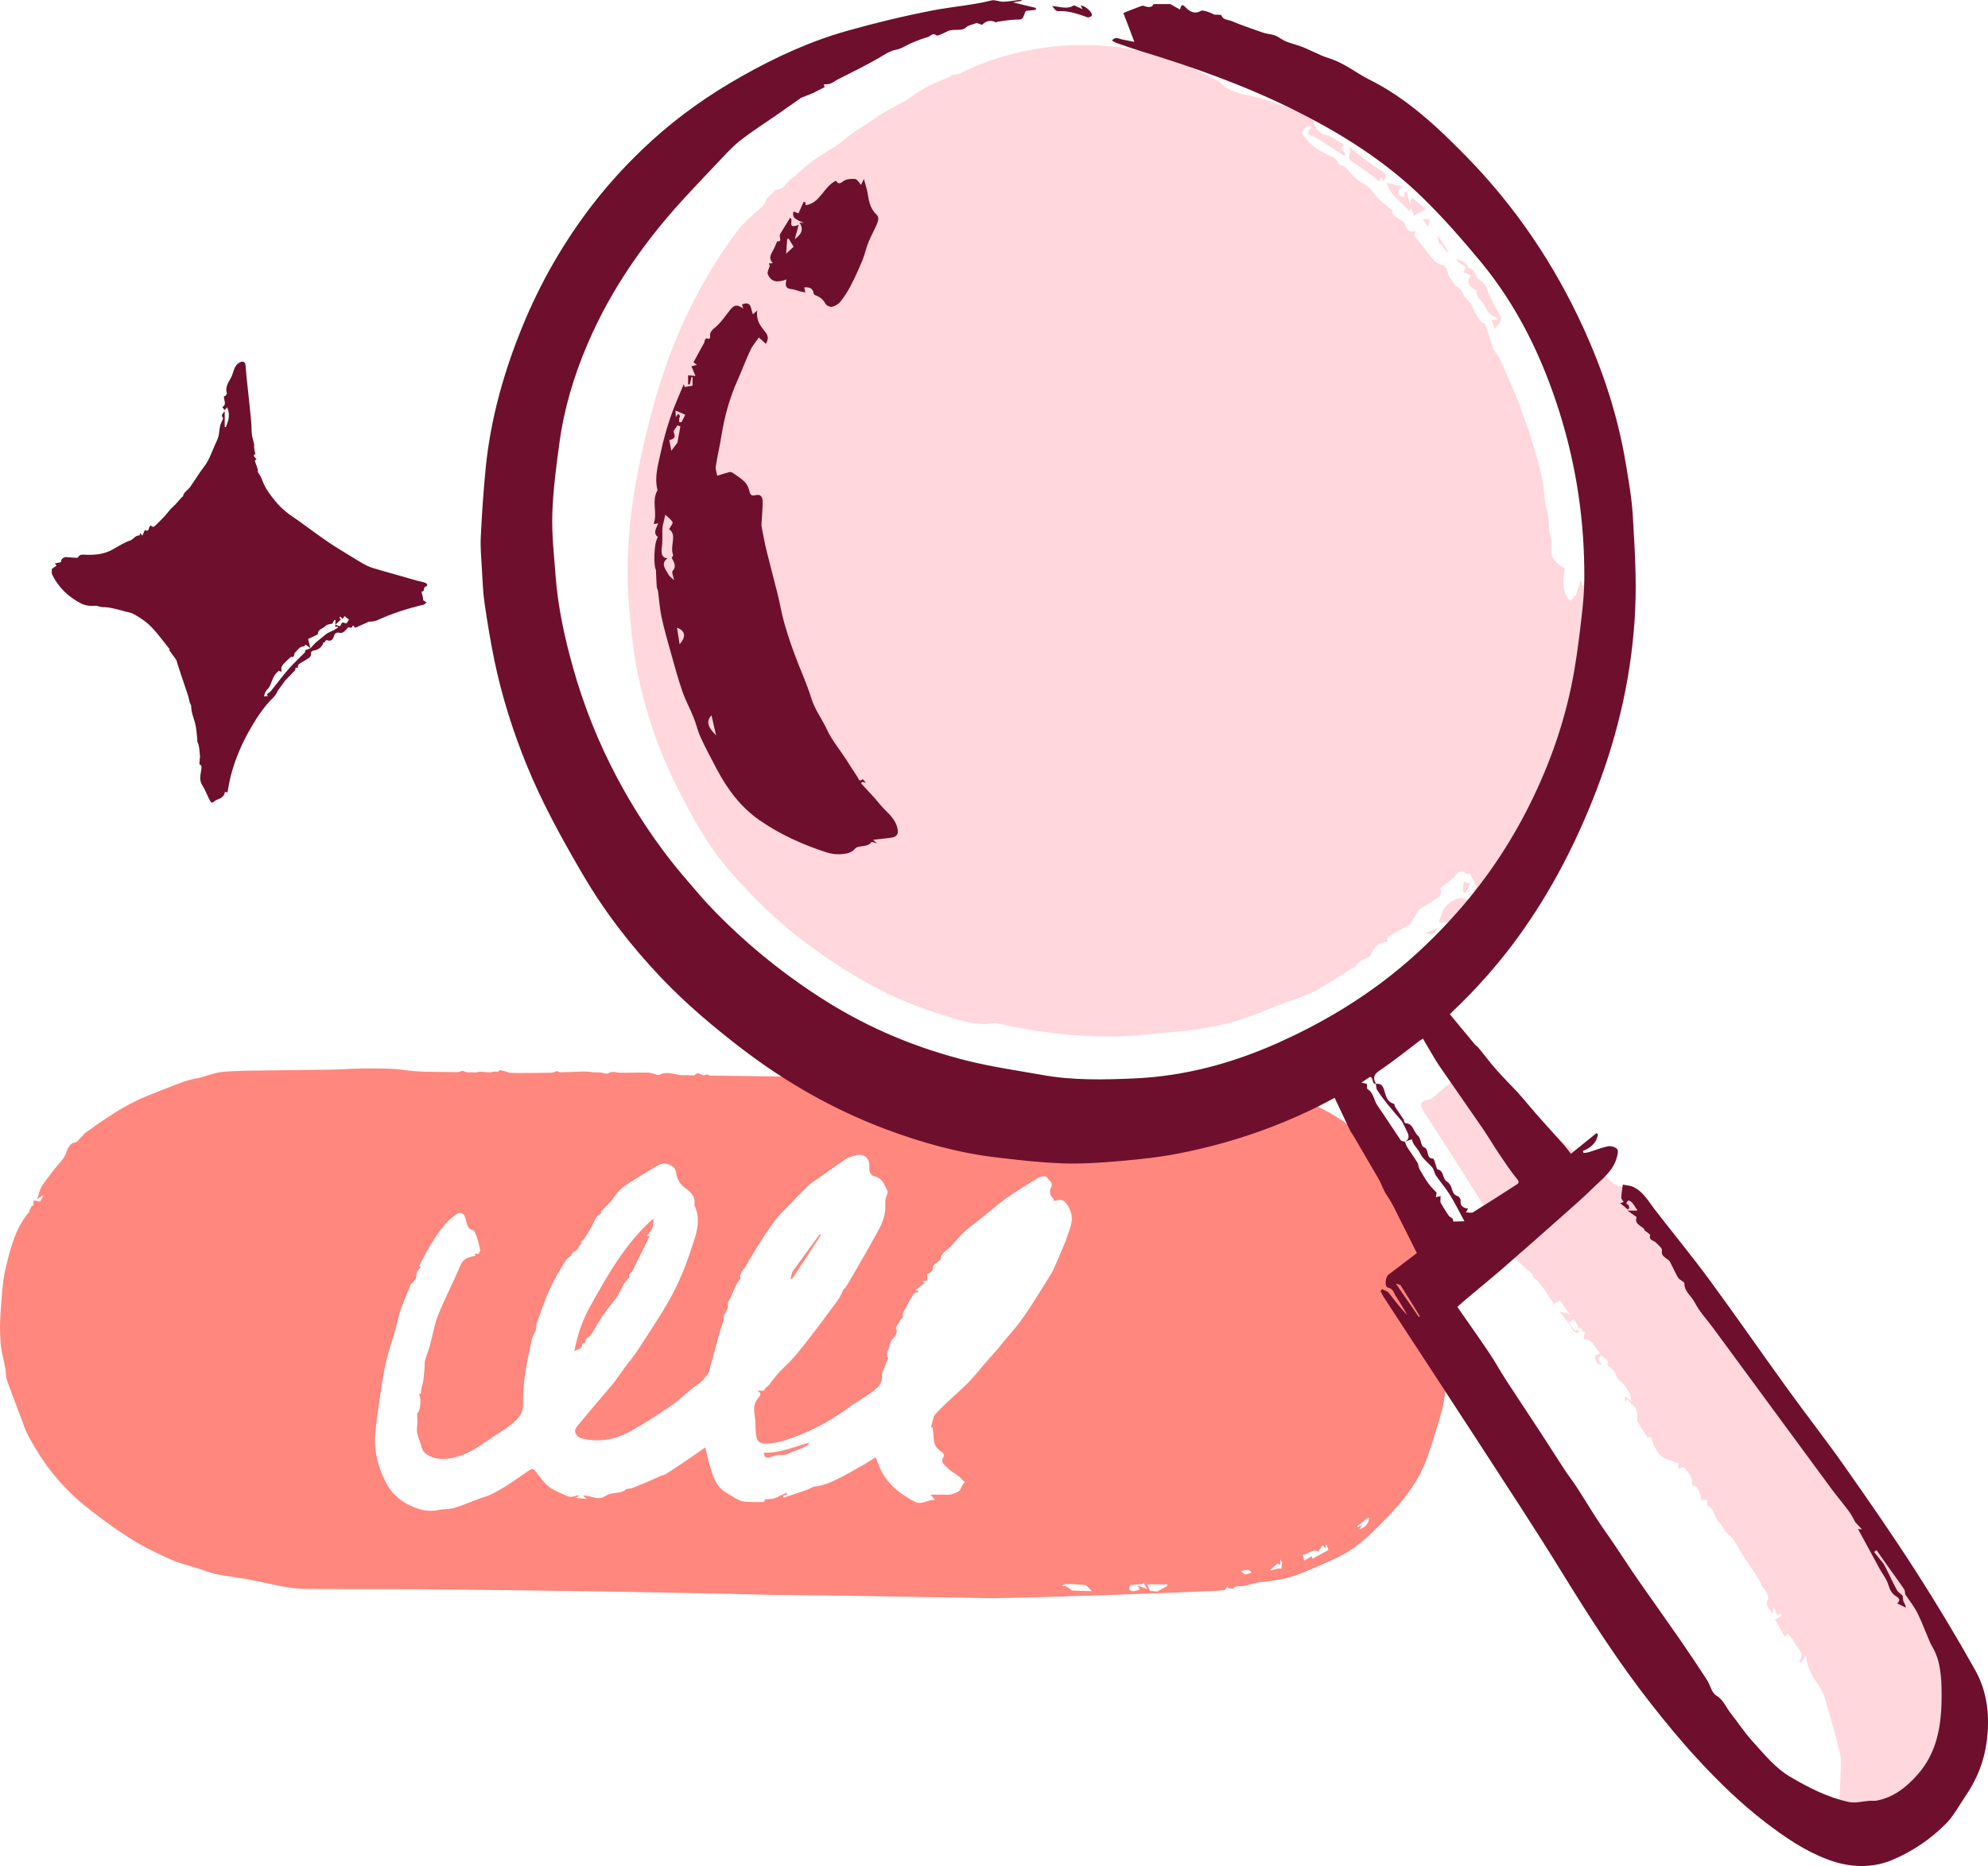
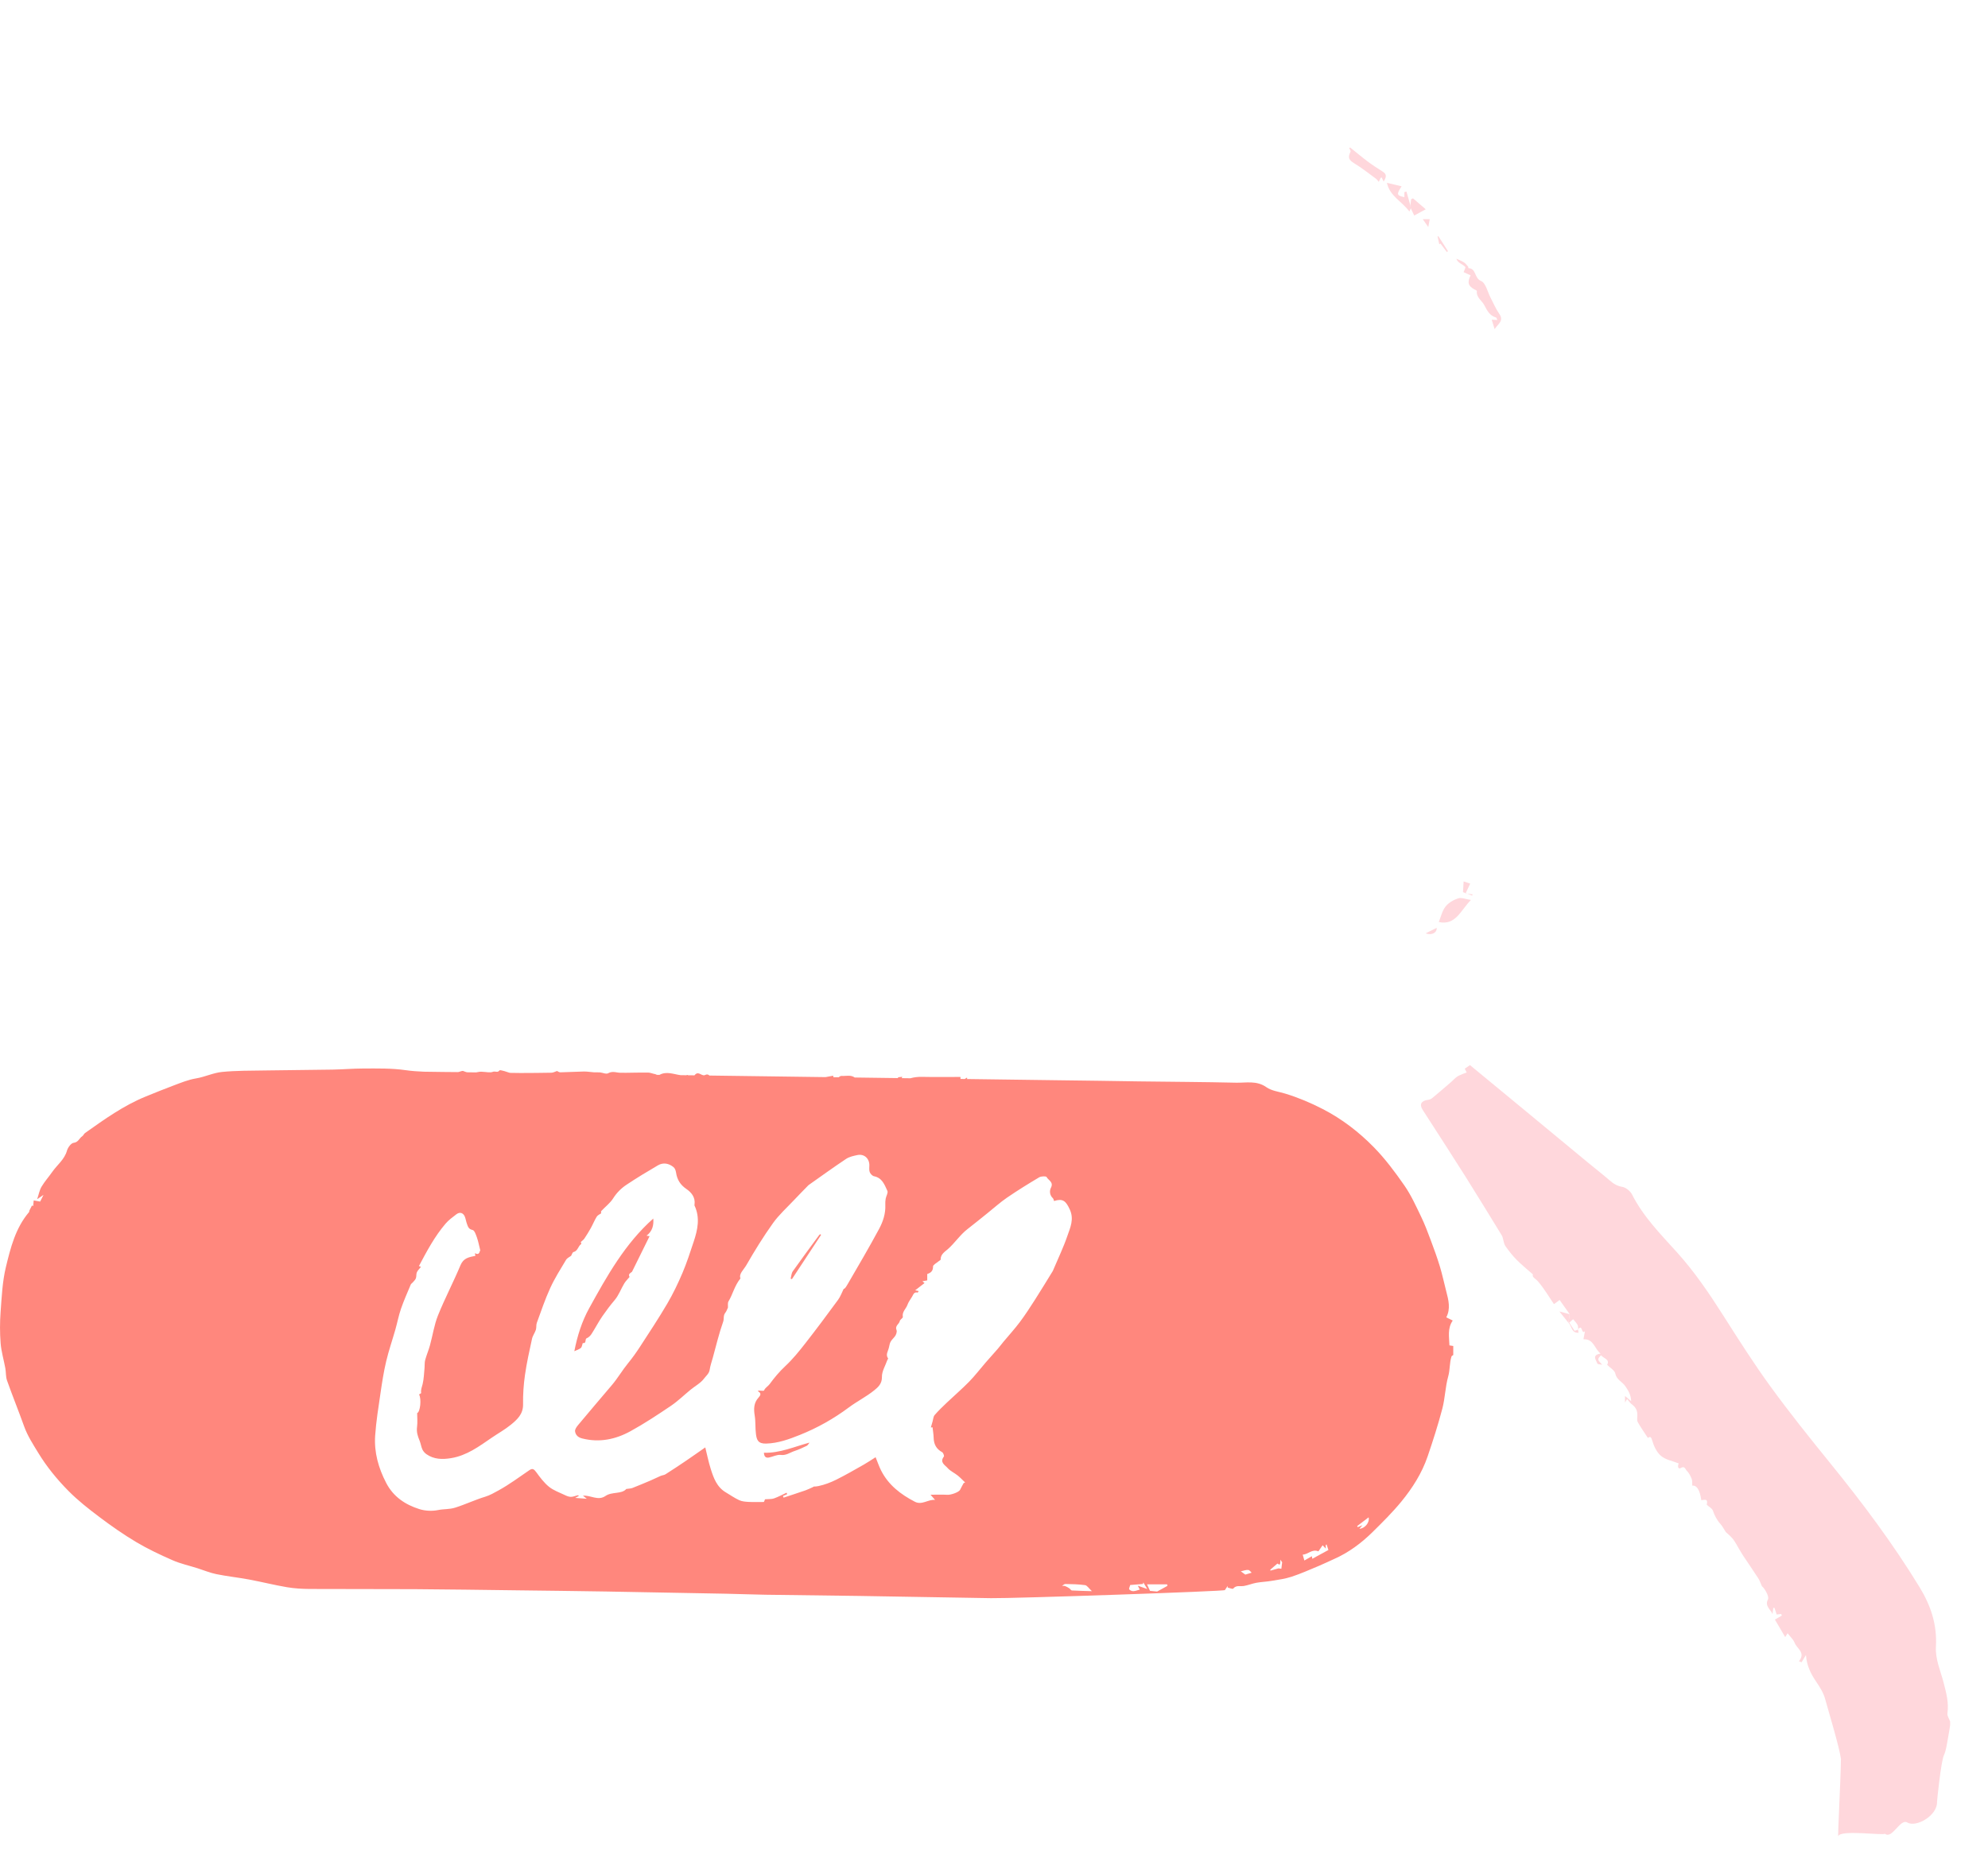
<svg xmlns="http://www.w3.org/2000/svg" fill="#6e0f2d" height="358.474" viewBox="0 0 381.833 358.474" width="381.833">
  <g>
-     <path d="M42.783 89.504L25.555 110.327 26.919 117.471 29.945 120.646 34.454 126.536 37.479 133.762 43.793 139.06 56.211 120.699 68.363 112.209 47.614 92.946 44.218 88.064z" fill="#6e0f2d" />
    <path d="M278.392,258.452c-0.042-1.603-0.424-3.25,0.633-4.773c-0.515-0.255-0.849-0.421-1.24-0.615 c0.865-1.637,0.433-3.316-0.008-5.002c-0.414-1.583-0.744-3.191-1.218-4.755c-0.517-1.706-1.128-3.386-1.755-5.056 c-0.576-1.533-1.15-3.075-1.863-4.547c-0.979-2.024-1.911-4.108-3.185-5.943c-1.789-2.578-3.688-5.132-5.876-7.366 c-2.873-2.933-6.119-5.439-9.835-7.352c-2.331-1.2-4.694-2.197-7.184-2.955c-1.231-0.375-2.633-0.531-3.637-1.24 c-1.867-1.318-3.87-0.814-5.815-0.86c-6.221-0.145-12.445-0.168-18.667-0.251c-5.17-0.069-10.339-0.168-15.509-0.218l-17.557-0.237 c0.036-0.042,0.072-0.084,0.108-0.126c-0.021-0.049-0.041-0.099-0.061-0.148c-0.14,0.088-0.285,0.18-0.425,0.269l-0.821-0.011 c0-0.11,0-0.232,0-0.384c-2.495,0-4.952,0.038-7.407-0.015c-0.775-0.017-1.511,0.071-2.218,0.269l-1.668-0.023 c0.04-0.081,0.082-0.164,0.127-0.255c-0.386,0.059-0.805,0.052-0.823,0.135c-0.01,0.043-0.027,0.071-0.038,0.11l-8.283-0.112 c-0.747-0.551-1.702-0.25-2.555-0.302c-0.178-0.011-0.359,0.124-0.545,0.26l-0.992-0.013c-0.017-0.096-0.033-0.192-0.049-0.288 c-0.487,0.089-0.977,0.178-1.465,0.267l-22.309-0.301c-0.085-0.074-0.173-0.144-0.269-0.18c-0.203-0.076-0.471,0.024-0.707,0.131 c-0.617,0.076-1.205-0.894-1.888,0.01l-1.276-0.017c-0.013-0.033-0.024-0.064-0.03-0.062c-0.102,0.026-0.205,0.043-0.307,0.058 l-1.078-0.015c-1.339-0.182-2.686-0.796-4.03-0.054l-0.494-0.007c-0.178-0.077-0.379-0.175-0.55-0.18 c-0.389-0.09-0.776-0.252-1.165-0.256c-1.446-0.013-2.892,0.026-4.338,0.044c-0.243,0.003-0.487-0.021-0.728-0.005 c-0.855,0.058-1.688-0.427-2.594,0.094c-0.372,0.214-1.047-0.121-1.587-0.171c-0.353-0.033-0.713,0.019-1.067-0.004 c-0.668-0.043-1.336-0.17-2.003-0.159c-1.502,0.024-3.003,0.127-4.505,0.154c-0.265,0.005-0.534-0.209-0.644-0.255 c-0.406,0.132-0.731,0.324-1.06,0.33c-1.991,0.035-3.982,0.054-5.974,0.056l-1.978-0.027c-0.36-0.064-0.718-0.243-1.083-0.331 c-0.329-0.079-0.884-0.257-0.969-0.135c-0.348,0.503-0.824,0.087-1.237,0.257c-0.564,0.232-1.31,0.023-1.978,0.005 c-0.204-0.006-0.415-0.043-0.609-0.003c-0.226,0.046-0.448,0.086-0.671,0.119l-1.731-0.023c-0.231-0.052-0.463-0.126-0.695-0.234 c-0.277-0.129-0.736,0.205-1.109,0.197c-0.916-0.021-1.833-0.023-2.752-0.024l-3.701-0.05c-1.178-0.044-2.35-0.126-3.511-0.292 c-2.743-0.392-5.442-0.328-8.165-0.322c-1.973,0.005-3.944,0.178-5.918,0.212c-4.296,0.074-8.593,0.089-12.889,0.162 c-2.773,0.047-5.559,0.015-8.312,0.285c-1.688,0.166-3.306,0.964-4.994,1.243c-1.525,0.253-2.909,0.836-4.323,1.363 c-1.779,0.663-3.537,1.384-5.297,2.097c-4.268,1.726-7.973,4.394-11.696,7.027c-0.225,0.158-0.331,0.489-0.558,0.636 c-0.568,0.364-0.722,1.145-1.637,1.25c-0.491,0.056-1.112,0.898-1.278,1.496c-0.48,1.718-1.881,2.733-2.827,4.086 c-0.673,0.964-1.47,1.849-2.066,2.856c-0.394,0.665-0.53,1.484-0.836,2.396c0.395-0.269,0.705-0.481,1.218-0.832 c-0.304,0.605-0.499,0.994-0.645,1.286c-0.413-0.073-0.825-0.146-1.236-0.219c-0.036,0.361-0.071,0.722-0.106,1.084 c-0.075-0.037-0.15-0.075-0.226-0.112c-0.168,0.326-0.341,0.649-0.5,0.979c-0.042,0.087-0.009,0.222-0.065,0.288 c-2.602,3.054-3.551,6.853-4.45,10.581c-0.672,2.788-0.799,5.721-1.013,8.601c-0.147,1.994-0.152,4.017,0.006,6.01 c0.128,1.616,0.612,3.202,0.904,4.808c0.142,0.784,0.067,1.631,0.329,2.365c1.05,2.954,2.229,5.862,3.288,8.813 c0.656,1.831,1.713,3.436,2.705,5.069c1.62,2.667,3.605,5.093,5.785,7.302c1.823,1.848,3.896,3.473,5.976,5.038 c2.266,1.704,4.599,3.345,7.034,4.792c2.237,1.33,4.61,2.452,6.997,3.498c1.53,0.671,3.195,1.034,4.798,1.541 c1.208,0.382,2.392,0.884,3.626,1.135c2.083,0.424,4.207,0.645,6.298,1.035c2.422,0.452,4.816,1.06,7.244,1.472 c1.447,0.245,2.935,0.33,4.405,0.339c6.734,0.039,13.468-0.001,20.201,0.039c6.442,0.039,12.883,0.139,19.324,0.218 c5.785,0.072,11.571,0.137,17.356,0.232c7.724,0.128,15.447,0.277,23.17,0.428c2.496,0.049,4.989,0.156,7.485,0.193 c5.97,0.089,11.94,0.146,17.91,0.23c4.124,0.058,8.247,0.139,12.371,0.209c4.34,0.074,8.681,0.145,13.022,0.219 c4.16,0.071,45.536-1.335,44.919-1.557c0.18-0.27,0.359-0.537,0.538-0.805c-0.005,0.108-0.01,0.216-0.016,0.324 c0.368,0.078,0.956,0.338,1.066,0.204c0.597-0.723,1.366-0.386,2.063-0.507c0.806-0.14,1.579-0.466,2.384-0.612 c0.951-0.173,1.928-0.201,2.882-0.363c1.306-0.222,2.64-0.389,3.889-0.801c1.778-0.586,3.497-1.357,5.229-2.078 c0.976-0.406,1.924-0.88,2.892-1.306c2.818-1.242,5.254-3.049,7.428-5.191c1.902-1.874,3.811-3.764,5.503-5.823 c2.153-2.619,3.98-5.494,5.084-8.731c1.032-3.026,2.009-6.078,2.821-9.168c0.53-2.019,0.562-4.171,1.126-6.177 c0.362-1.289,0.233-2.608,0.637-3.855c0.036-0.111,0.219-0.174,0.334-0.259c0-0.579,0-1.159,0-1.738 C278.882,258.533,278.64,258.493,278.392,258.452z M202.221,244.142c-1.146,1.858-2.274,3.728-3.452,5.567 c-0.928,1.449-1.865,2.898-2.896,4.273c-0.986,1.314-2.101,2.531-3.154,3.795c-0.364,0.437-0.699,0.899-1.072,1.329 c-0.778,0.897-1.581,1.773-2.357,2.67c-1.052,1.215-2.028,2.502-3.149,3.648c-1.368,1.4-2.862,2.675-4.282,4.025 c-0.809,0.769-1.618,1.546-2.346,2.389c-0.253,0.293-0.266,0.795-0.386,1.203c-0.111,0.377-0.218,0.754-0.34,1.181 c0.095-0.011,0.229-0.026,0.326-0.036c0.073,0.665,0.195,1.341,0.212,2.019c0.031,1.24,0.512,2.156,1.632,2.763 c0.214,0.116,0.43,0.716,0.328,0.848c-0.852,1.107,0.223,1.624,0.717,2.19c0.512,0.587,1.299,0.927,1.923,1.427 c0.514,0.41,0.965,0.897,1.444,1.35c-0.096,0.045-0.192,0.09-0.288,0.135c-0.226,0.423-0.466,0.84-0.673,1.272 c-0.222,0.463-1.736,1.004-2.439,0.964c-1.023-0.059-2.052-0.015-3.243-0.015c0.393,0.45,0.632,0.724,0.872,0.998 c-1.346-0.137-2.509,1.063-3.889,0.347c-2.734-1.419-5.091-3.226-6.501-6.046c-0.383-0.766-0.657-1.586-1.032-2.504 c-0.815,0.514-1.518,0.998-2.258,1.416c-1.768,0.998-3.523,2.022-5.341,2.922c-1.069,0.529-2.221,0.963-3.385,1.207 c-0.802,0.168-0.839-0.01-1.061,0.201c-0.472,0.208-0.931,0.45-1.416,0.617c-1.399,0.484-2.808,0.939-4.213,1.405 c-0.039-0.107-0.078-0.214-0.117-0.321c0.27-0.116,0.54-0.232,0.81-0.347c-0.04-0.094-0.08-0.187-0.121-0.281 c-0.8,0.373-1.58,0.804-2.41,1.095c-0.481,0.169-1.042,0.11-1.719,0.166c-0.022,0.051-0.124,0.288-0.226,0.522 c-1.008,0-1.967,0.038-2.922-0.014c-0.612-0.033-1.27-0.083-1.813-0.331c-0.893-0.409-1.707-0.991-2.56-1.491 c-1.738-1.019-2.365-2.772-2.92-4.534c-0.42-1.328-0.691-2.703-1.043-4.116c-1.239,0.862-2.479,1.742-3.738,2.595 c-1.287,0.872-2.584,1.73-3.896,2.564c-0.275,0.175-0.646,0.189-0.955,0.322c-0.635,0.273-1.251,0.592-1.887,0.863 c-1.172,0.5-2.348,0.991-3.533,1.456c-0.279,0.109-0.604,0.102-1.157,0.185c-0.913,1.042-2.745,0.479-3.996,1.341 c-1.458,1.003-2.824-0.18-4.335-0.048c0.282,0.224,0.471,0.374,0.738,0.585c-0.775-0.056-1.436-0.104-2.221-0.16 c0.275-0.152,0.461-0.255,0.721-0.398c-0.118-0.057-0.188-0.123-0.241-0.111c-0.444,0.103-0.886,0.314-1.326,0.307 c-0.411-0.007-0.839-0.197-1.224-0.382c-1.009-0.485-2.116-0.866-2.965-1.557c-0.946-0.77-1.713-1.791-2.437-2.792 c-0.445-0.615-0.744-0.795-1.314-0.407c-1.947,1.325-3.846,2.745-5.901,3.877c-0.813,0.448-1.701,0.961-2.562,1.221 c-1.975,0.596-3.837,1.49-5.803,2.11c-1.116,0.352-2.192,0.238-3.264,0.46c-1.157,0.239-2.502,0.176-3.63-0.182 c-2.706-0.86-4.974-2.358-6.358-5.023c-1.491-2.872-2.338-5.885-2.12-9.094c0.186-2.734,0.63-5.453,1.028-8.169 c0.298-2.035,0.611-4.075,1.083-6.074c0.489-2.071,1.191-4.091,1.774-6.14c0.377-1.327,0.631-2.694,1.081-3.995 c0.544-1.576,1.232-3.103,1.874-4.644c0.062-0.15,0.248-0.245,0.36-0.379c0.22-0.264,0.505-0.508,0.621-0.814 c0.136-0.359,0.039-0.81,0.19-1.157c0.163-0.373,0.496-0.671,0.781-1.036c0.01,0.004-0.158-0.068-0.383-0.165 c1.514-2.853,3.021-5.698,5.127-8.158c0.584-0.683,1.341-1.228,2.06-1.783c0.669-0.517,1.355-0.289,1.653,0.516 c0.158,0.428,0.224,0.889,0.38,1.318c0.192,0.528,0.31,1.028,1.088,1.181c0.365,0.072,0.646,0.916,0.835,1.455 c0.263,0.75,0.405,1.542,0.638,2.47c-0.176,0.127-0.092,1.036-1.03,0.531c0.034,0.203,0.06,0.359,0.086,0.515 c-1.171,0.231-2.265,0.386-2.847,1.777c-1.361,3.253-3.012,6.386-4.328,9.655c-0.736,1.829-1.016,3.838-1.545,5.754 c-0.264,0.957-0.662,1.878-0.922,2.836c-0.129,0.478-0.069,1.004-0.118,1.507c-0.102,1.037-0.128,2.094-0.367,3.099 c-0.136,0.572-0.387,1.096-0.281,1.71c0.012,0.068-0.263,0.186-0.405,0.281c0.502,0.88,0.215,3.403-0.363,3.582 c0,0.902,0.093,1.802-0.025,2.675c-0.129,0.96,0.133,1.779,0.49,2.626c0.227,0.539,0.29,1.149,0.533,1.678 c0.164,0.357,0.466,0.698,0.791,0.924c1.436,0.997,3.021,1.029,4.697,0.758c3.044-0.492,5.41-2.269,7.847-3.938 c1.207-0.827,2.501-1.541,3.631-2.459c1.234-1.002,2.408-2.059,2.376-3.948c-0.032-1.885,0.102-3.791,0.369-5.659 c0.333-2.325,0.848-4.626,1.348-6.923c0.13-0.6,0.547-1.133,0.74-1.727c0.137-0.422,0.032-0.927,0.183-1.34 c0.823-2.246,1.585-4.524,2.579-6.694c0.858-1.874,1.974-3.633,3.036-5.408c0.217-0.362,0.7-0.564,0.97-0.772 c0.174-0.299,0.271-0.688,0.446-0.726c0.864-0.19,0.886-1.156,1.506-1.557c0.049-0.032-0.087-0.351-0.092-0.369 c0.264-0.247,0.523-0.417,0.682-0.654c0.441-0.661,0.863-1.336,1.249-2.031c0.399-0.72,0.705-1.496,1.137-2.194 c0.181-0.292,0.584-0.447,0.837-0.629c0.009-0.137-0.046-0.365,0.042-0.459c0.753-0.811,1.687-1.502,2.266-2.418 c0.687-1.085,1.552-1.945,2.57-2.622c1.964-1.309,3.988-2.534,6.028-3.724c1.03-0.601,2.1-0.388,3.002,0.341 c0.271,0.219,0.431,0.674,0.485,1.044c0.199,1.36,0.812,2.352,1.99,3.157c0.931,0.637,1.73,1.573,1.566,2.91 c-0.011,0.089-0.043,0.196-0.009,0.268c1.108,2.347,0.599,4.664-0.164,6.956c-0.672,2.022-1.328,4.058-2.161,6.015 c-0.86,2.019-1.818,4.015-2.928,5.906c-1.645,2.802-3.443,5.514-5.214,8.241c-0.709,1.091-1.466,2.159-2.291,3.164 c-1.11,1.352-1.981,2.875-3.113,4.208c-2.166,2.55-4.335,5.096-6.479,7.665c-0.289,0.346-0.65,0.845-0.595,1.217 c0.101,0.682,0.523,1.154,1.354,1.365c3.312,0.845,6.412,0.194,9.289-1.386c2.671-1.467,5.227-3.157,7.755-4.865 c1.355-0.915,2.54-2.082,3.812-3.121c0.87-0.709,1.929-1.267,2.573-2.138c0.368-0.497,0.969-0.944,1.076-1.692 c0.112-0.777,0.385-1.532,0.596-2.294c0.64-2.315,1.189-4.661,1.991-6.919c0.203-0.572-0.015-1.188,0.393-1.695 c0.248-0.309,0.374-0.715,0.523-1.013c0.029-0.42-0.078-0.901,0.108-1.203c0.815-1.328,1.128-2.959,2.302-4.419 c-0.362-0.848,0.628-1.674,1.125-2.538c1.588-2.762,3.267-5.486,5.119-8.075c1.165-1.628,2.697-2.996,4.079-4.467 c0.885-0.942,1.796-1.859,2.697-2.787c0.042-0.044,0.094-0.08,0.145-0.116c2.366-1.664,4.708-3.364,7.115-4.966 c0.617-0.411,1.423-0.584,2.169-0.741c1.275-0.269,2.279,0.604,2.305,1.912c0.009,0.454-0.084,0.948,0.066,1.35 c0.126,0.336,0.506,0.743,0.834,0.807c1.571,0.309,2.017,1.638,2.559,2.805c0.174,0.374-0.236,1.002-0.328,1.522 c-0.068,0.386-0.084,0.788-0.067,1.18c0.074,1.663-0.444,3.216-1.196,4.615c-1.924,3.576-3.985,7.078-6.025,10.59 c-0.519,0.894-0.576,0.861-0.779,0.931c-0.352,0.701-0.613,1.468-1.07,2.091c-2.06,2.81-4.139,5.607-6.285,8.351 c-1.199,1.533-2.436,3.068-3.853,4.389c-1.142,1.064-2.106,2.216-3.015,3.464c-0.304,0.418-0.839,0.661-1.07,1.215 c-0.051,0.121-0.641,0.018-1.107,0.018c0.012-0.117-0.062,0.124-0.009,0.156c0.665,0.403,0.424,0.783,0.032,1.221 c-0.891,0.997-0.919,2.149-0.71,3.417c0.19,1.159,0.088,2.363,0.237,3.532c0.145,1.142,0.391,1.903,1.968,1.859 c2.302-0.065,4.372-0.827,6.448-1.656c3.381-1.352,6.521-3.119,9.445-5.3c1.556-1.16,3.328-2.039,4.832-3.256 c0.725-0.586,1.539-1.264,1.505-2.589c-0.027-1.07,0.661-2.159,1.036-3.238c0.039-0.113,0.184-0.271,0.151-0.316 c-0.533-0.741,0.001-1.381,0.149-2.07c0.25-1.168,0.258-1.14,1.111-2.109c0.272-0.309,0.492-0.944,0.356-1.276 c-0.341-0.839,0.508-1.127,0.628-1.733c0.059-0.296,0.624-0.575,0.584-0.793c-0.182-0.99,0.625-1.553,0.895-2.336 c0.191-0.555,0.587-1.039,0.886-1.557c0.239-0.414,0.374-0.958,1.06-0.779c0.037,0.01,0.126-0.175,0.205-0.289 c-0.199-0.044-0.347-0.077-0.674-0.149c0.68-0.526,1.236-0.956,1.797-1.39c-0.128-0.108-0.237-0.2-0.409-0.344 c0.336-0.063,0.597-0.111,0.929-0.173c0-0.381,0-0.786,0-1.224c0.657-0.216,1.123-0.546,1.114-1.445 c-0.003-0.328,0.689-0.665,1.067-0.995c0.134-0.117,0.401-0.229,0.396-0.335c-0.043-1.01,0.858-1.538,1.378-1.997 c1.359-1.2,2.343-2.745,3.777-3.854c1.301-1.005,2.573-2.05,3.857-3.078c1.241-0.993,2.426-2.067,3.734-2.963 c2.009-1.376,4.083-2.661,6.178-3.905c0.379-0.225,1.326-0.245,1.422-0.059c0.326,0.637,1.405,0.958,0.831,2.071 c-0.299,0.58-0.254,1.424,0.382,2.009c0.127,0.117,0.146,0.351,0.215,0.531c1.709-0.539,2.267-0.008,3.014,1.595 c0.889,1.907,0.098,3.508-0.457,5.13c-0.751,2.198-1.772,4.304-2.676,6.449C202.29,243.972,202.269,244.065,202.221,244.142z M205.874,305.532c-0.171-0.01-0.313-0.296-0.494-0.414c-0.26-0.169-0.534-0.331-0.822-0.437c-0.173-0.064-0.388-0.016-0.584-0.018 c0.214-0.131,0.431-0.377,0.642-0.373c1.268,0.028,2.544,0.042,3.794,0.221c0.393,0.056,0.715,0.609,1.311,1.156 C208.313,305.624,207.092,305.604,205.874,305.532z M218.915,305.365c-0.409,0.109-0.814,0.285-1.228,0.303 c-0.269,0.012-0.647-0.136-0.791-0.342c-0.103-0.148,0.101-0.51,0.184-0.841c0.709-0.057,1.573-0.127,2.437-0.196 c0.026-0.1,0.052-0.2,0.078-0.3c0.226,0.375,0.451,0.75,0.762,1.269c-0.666-0.234-1.158-0.408-1.823-0.642 C218.733,305.007,218.824,305.186,218.915,305.365z M222.247,305.74c-0.225-0.022-0.749-0.074-1.366-0.135 c-0.123-0.269-0.279-0.61-0.572-1.249c1.42,0,2.642,0,3.863,0c0.018,0.099,0.036,0.199,0.053,0.298 C223.633,304.98,223.04,305.305,222.247,305.74z M239.183,302.486c-0.11-0.08-0.361-0.262-0.864-0.627 c0.553-0.116,1.006-0.315,1.429-0.263c0.285,0.034,0.527,0.422,0.647,0.527C239.897,302.271,239.59,302.363,239.183,302.486z M246.107,301.367c-0.258-0.038-0.517-0.076-0.546-0.08c-0.602,0.169-1.07,0.301-1.539,0.433c-0.014-0.058-0.028-0.116-0.042-0.174 c0.439-0.378,0.878-0.757,1.318-1.135c0.153-0.239,0.677,0.88,0.618-0.794c0.116,0.167,0.23,0.334,0.346,0.502 C246.21,300.536,246.159,300.951,246.107,301.367z M252.051,299.445c-0.052-0.307-0.08-0.471-0.083-0.493 c-0.481,0.276-0.926,0.532-1.438,0.826c-0.095-0.331-0.197-0.688-0.32-1.122c1.028-0.045,1.816-1.151,3.009-0.632 c0.235-0.34,0.497-0.717,0.815-1.177c0.159,0.168,0.345,0.365,0.6,0.635c0-0.277,0-0.48,0-0.683 c0.055-0.035,0.109-0.069,0.164-0.104c0.097,0.297,0.193,0.593,0.347,1.064C254.327,298.205,253.209,298.814,252.051,299.445z M261.092,293.687c0.17-0.2,0.31-0.365,0.586-0.689c-0.428,0.179-0.659,0.276-0.89,0.373c-0.04-0.069-0.08-0.138-0.12-0.207 c0.724-0.55,1.447-1.101,2.204-1.677C263.098,292.484,262.157,293.62,261.092,293.687z M152.108,245.721 c-0.085-0.027-0.17-0.055-0.255-0.082c0.135-0.482,0.152-1.046,0.425-1.431c1.662-2.352,3.381-4.663,5.087-6.984 c0.046-0.062,0.151-0.081,0.229-0.12c0.037,0.04,0.073,0.08,0.11,0.12C155.838,240.057,153.974,242.889,152.108,245.721z M111.583,258.929c-0.292,0.277-0.741,0.389-1.271,0.644c0.575-2.977,1.465-5.743,2.843-8.243 c3.426-6.213,6.897-12.431,12.32-17.242c0.114,1.32-0.185,2.448-1.296,3.291c0.209,0.035,0.353,0.058,0.584,0.097 c-1.134,2.298-2.255,4.567-3.375,6.837c-0.288,0.254-0.794,0.407-0.471,0.992c-0.345,0.418-0.746,0.799-1.02,1.255 c-0.631,1.052-1.055,2.264-1.834,3.182c-0.839,0.99-1.613,2.02-2.345,3.077c-0.761,1.098-1.37,2.301-2.094,3.426 c-0.217,0.337-0.552,0.682-0.912,0.823c-0.462,0.181,0.024,1.041-0.764,0.939C111.878,257.998,111.809,258.714,111.583,258.929z M146.726,279.079c3.057,0.09,5.805-1.155,8.749-1.95c-0.172,0.211-0.302,0.508-0.524,0.616c-0.766,0.374-1.546,0.738-2.354,1.001 c-0.862,0.281-1.589,0.887-2.643,0.751c-0.716-0.092-1.492,0.341-2.25,0.496C147.115,280.114,146.764,279.854,146.726,279.079z" fill="#ff877d" />
    <g>
      <g fill="#ffd7dc">
        <path d="M301.491,252.462c-0.634-0.894-1.269-1.788-1.939-2.733c-0.204,0.15-0.592,0.436-1.09,0.803 c-0.928-1.361-1.866-2.986-3.071-4.381c-0.473-0.548-1.186-0.79-0.966-1.332c-1.16-1.031-2.221-1.881-3.167-2.844 c-0.788-0.802-1.484-1.706-2.134-2.626c-0.265-0.375-0.302-0.91-0.446-1.372c-0.064-0.205-0.097-0.431-0.207-0.609 c-2.303-3.751-4.588-7.513-6.932-11.238c-2.408-3.825-4.875-7.611-7.317-11.414c-0.322-0.502-0.654-0.999-0.972-1.504 c-0.672-1.067-0.284-1.763,1.035-1.928c0.282-0.035,0.591-0.165,0.81-0.346c1.201-0.992,2.38-2.01,3.56-3.027 c0.395-0.34,0.74-0.744,1.16-1.046c0.336-0.243,0.747-0.385,1.133-0.555c0.245-0.108,0.503-0.185,0.756-0.276 c-0.119-0.232-0.237-0.464-0.375-0.734c0.284-0.194,0.572-0.391,1.006-0.688c3.497,2.885,7.02,5.786,10.539,8.694 c4.072,3.365,8.138,6.737,12.211,10.101c1.374,1.135,2.783,2.228,4.131,3.392c0.703,0.608,1.38,1.033,2.364,1.2 c0.708,0.12,1.558,0.814,1.894,1.479c2.163,4.289,5.508,7.64,8.657,11.138c3.39,3.766,6.203,7.929,8.913,12.19 c2.913,4.581,5.831,9.174,9.022,13.561c3.639,5.002,7.51,9.842,11.41,14.646c6.205,7.642,12.089,15.492,17.228,23.914 c2.189,3.588,3.368,7.251,3.128,11.407c-0.14,2.426,0.877,4.599,1.466,6.873c0.499,1.928,1.04,3.869,0.741,5.929 c-0.07,0.486,0.335,1.041,0.521,1.564c0,0.24,0,0.48,0,0.719c-0.13,0.799-0.236,1.603-0.397,2.396 c-0.232,1.141-0.33,2.355-0.806,3.39c-0.556,1.208-1.321,8.728-1.313,8.939c0.099,2.612-4.002,4.978-5.715,3.967 c-1.383-0.817-2.899,3.3-4.303,2.152c-0.119,0.39-8.619-0.816-8.942,0.471c-0.156,0.002,0.44-10.023,0.502-14.845 c-0.283-2.23-2.447-9.344-3.035-11.512c-0.316-1.167-1.009-2.271-1.7-3.289c-1.033-1.521-1.841-3.079-1.982-5.159 c-0.28,0.467-0.561,0.934-0.841,1.401c-0.17-0.066-0.341-0.131-0.511-0.197c1.362-1.671-0.399-2.418-0.825-3.546 c-0.243-0.642-0.832-1.153-1.351-1.835c-0.192,0.309-0.36,0.58-0.459,0.74c-0.601-1.021-1.268-2.153-1.98-3.361 c0.3-0.174,0.821-0.476,1.341-0.778c-0.047-0.1-0.093-0.199-0.14-0.299c-0.29,0.032-0.58,0.065-0.858,0.096 c-0.157-0.469-0.294-0.88-0.432-1.29c-0.073,0.013-0.146,0.025-0.219,0.038c-0.05,0.39-0.1,0.779-0.149,1.169 c-0.374-0.92-1.544-1.531-0.868-2.829c0.314-0.604-0.88-2.426-1.144-2.476c-0.292-0.638-0.455-1.146-0.735-1.579 c-0.941-1.455-1.929-2.88-2.888-4.323c-0.278-0.419-0.52-0.861-0.791-1.303c-0.384-0.636-0.71-1.317-1.168-1.895 c-0.44-0.556-1.016-1.004-1.382-1.356c-0.404-0.621-0.649-1.127-1.011-1.525c-0.696-0.766-1.139-1.634-1.476-2.609 c-0.137-0.396-0.673-0.655-1.164-1.101c0.157-0.94,0.049-1.072-1.044-0.874c-0.306-2.061-0.884-2.876-1.743-2.81 c-0.032-0.451,0.035-0.917-0.116-1.297c-0.223-0.561-0.516-1.148-0.942-1.554c-0.251-0.239-0.38-1.015-1.154-0.525 c-0.437,0.276-0.673-0.21-0.396-0.885c-1.152-0.459-2.498-0.686-3.397-1.444c-0.837-0.705-1.39-1.919-1.708-3.013 c-0.24-0.826-0.46-0.644-0.814-0.441c-0.66-1.013-1.354-1.984-1.932-3.02c-0.189-0.339-0.108-0.849-0.091-1.279 c0.036-0.901-0.282-1.589-1.024-2.127c-0.341-0.247-0.581-0.634-0.95-1.051c-0.165,0.291-0.302,0.534-0.393,0.695 c0-0.263,0-0.663,0-1.28c0.426,0.362,0.72,0.611,1.185,1.006c-0.05-1.24-0.542-2.026-1.141-2.898 c-0.578-0.841-1.663-1.208-1.908-2.409c-0.127-0.621-0.992-1.092-1.567-1.675c0.591-1.062-0.695-1.215-1.17-1.842 c-0.746,0.774-0.737,0.814,0.212,1.815c-0.318-0.068-0.854-0.054-0.915-0.217c-0.264-0.712-1.124-1.642,0.624-1.919 c-1.225-0.927-1.287-2.834-3.304-2.749c0.095-0.502,0.184-0.972,0.294-1.557c-0.732,0.78-0.41-1.476-1.326-0.36 c0,0,0.031,0.043,0.031,0.043c-0.039-0.301,0.003-0.647-0.134-0.893c-0.22-0.396-0.559-0.727-0.847-1.085 c-0.244,0.219-0.488,0.437-0.733,0.656c-0.056,0.016-0.112,0.023-0.17,0.02C301.327,253.559,301.409,253.01,301.491,252.462z" />
-         <path d="M284.3,170.356c-0.099,0.876-0.514,1.138-1.672,0.624c0.272-0.082,0.437-0.107,0.578-0.18 c0.165-0.086,0.31-0.213,0.421-0.292c-0.445-0.932-0.864-1.808-1.284-2.686c-0.136,0.009-0.522,0.151-0.658,0.024 c-0.686-0.639-1.689-0.482-2.123,0.329c-0.176,0.329-0.532,0.576-0.839,0.817c-0.634,0.498-1.294,0.962-1.932,1.454 c-0.08,0.061-0.158,0.238-0.126,0.314c0.543,1.273-0.52,1.658-1.239,2.176c-0.803,0.579-1.676,1.059-2.514,1.59 c-0.163,0.104-0.352,0.212-0.449,0.369c-0.469,0.762-0.909,1.543-1.366,2.314c-0.08,0.135-0.17,0.293-0.298,0.368 c-1.167,0.678-2.339,1.349-3.519,2.004c-0.531,0.295-1.155,0.509-0.672,1.334c-1.67,0.033-2.682,0.849-3.23,2.372 c-0.12,0.333-0.56,0.635-0.921,0.779c-0.882,0.353-1.685,0.736-2.145,1.649c-0.105,0.209-0.515,0.25-0.762,0.404 c-1.793,1.12-3.554,2.293-5.377,3.362c-1.8,1.056-3.674,1.917-5.693,2.563c-3.161,1.012-6.177,2.468-9.324,3.531 c-4.401,1.486-8.957,2.3-13.593,2.654c-3.957,0.302-7.91,0.875-11.867,0.899c-7.358,0.045-14.644-0.858-21.833-2.47 c-0.27-0.06-0.56-0.147-0.822-0.104c-3.968,0.65-7.595-0.856-11.215-1.979c-9.122-2.83-17.237-7.642-24.87-13.304 c-5.269-3.908-9.93-8.477-14.287-13.358c-4.565-5.114-7.826-11.064-10.86-17.161c-3.572-7.179-6.057-14.722-7.559-22.578 c-0.608-3.183-0.949-6.425-1.255-9.655c-0.277-2.929-0.493-5.88-0.47-8.819c0.059-7.562,1.025-15.02,2.682-22.41 c1.343-5.992,2.859-11.92,4.941-17.702c3.249-9.02,7.658-17.432,13.376-25.115c1.445-1.941,3.492-3.431,5.228-5.163 c0.24-0.239,0.254-0.692,0.428-1.016c0.115-0.214,0.319-0.385,0.499-0.558c0.353-0.34,0.722-0.664,1.075-1.004 c0.095-0.091,0.166-0.319,0.231-0.312c1.554,0.154,1.965-1.366,2.947-2.039c1.042-0.714,1.909-1.677,2.896-2.477 c0.999-0.81,2.049-1.544,3.134-2.25c1.462-0.951,3.049-1.78,4.359-2.961c1.625-1.466,3.61-2.396,5.335-3.697 c2.386-1.8,5.216-2.816,7.635-4.589c1.904-1.395,4.115-2.435,6.317-3.315c0.604-0.241,0.995-0.26,1.109-0.699 c0.554-0.079,1.159-0.017,1.611-0.251c4.939-2.557,10.226-4.031,15.672-4.893c4.527-0.716,9.101-0.775,13.677-0.313 c7.338,0.741,14.091,3.233,20.517,6.737c2.464,2.703,6.078,2.469,9.164,3.576c3.018,1.082,6.07,2.069,9.212,3.133 c-0.603,1.489,0.231,2.426,1.171,3.187c0.503,0.407,1.322,0.396,1.924,0.714c0.889,0.47,1.711,1.065,2.545,1.596 c-1.424,0.712,0.655,1.305,0.069,2.091c-1.283-0.822-2.577-1.666-3.887-2.484c-0.77-0.481-1.522-1.041-2.362-1.344 c-0.957-0.346-1.049-0.707-0.369-1.392c0.097-0.098,0.142-0.248,0.217-0.387c-0.894-0.283-0.894-0.283-1.857,1.061 c1.325,2.419,3.518,3.757,6.01,4.743c0.301,0.119,0.522,0.468,0.751,0.735c0.197,0.23,0.311,0.661,0.534,0.716 c0.777,0.193,1.24,0.617,1.756,1.253c0.786,0.969,1.785,1.887,2.886,2.45c1.522,0.778,2.104,2.351,3.334,3.335 c0.677,0.542,1.328,1.118,2.134,1.801c-0.2,0.742,0.499,1.146,1.242,1.584c0.481,0.284,1.137,0.649,1.252,1.098 c0.272,1.055,0.743,1.566,1.961,1.267c-0.133,0.416-0.224,0.702-0.269,0.842c0.534,0.676,1.013,1.286,1.495,1.894 c0.435,0.549,0.863,1.103,1.312,1.64c0.709,0.848,1.249,1.82,2.513,2.107c1.308,0.297,0.942,1.863,1.678,2.656 c0.466,0.503,0.744,1.259,1.294,1.583c0.644,0.38,0.921,0.835,1.179,1.48c0.196,0.49,0.69,0.86,1.049,1.285 c0.166,0.197,0.366,0.38,0.481,0.605c0.259,0.507,0.447,1.05,0.714,1.552c0.288,0.543,0.608,1.074,0.963,1.575 c0.183,0.259,0.471,0.443,0.864,0.444c0.376,1.084,0.754,2.168,1.127,3.253c0.219,0.639,0.361,1.317,0.663,1.913 c0.321,0.634,0.891,1.147,1.179,1.791c1.296,2.905,2.536,5.835,3.782,8.761c0.152,0.357,0.201,0.757,0.331,1.125 c0.513,1.455,1.093,2.889,1.548,4.361c0.805,2.607,1.636,5.214,2.265,7.866c0.422,1.78,0.486,3.643,0.764,5.461 c0.179,1.171,0.604,2.321,0.645,3.49c0.036,1.003,0.009,1.928,0.355,2.935c0.327,0.952,0.026,2.103,0.14,3.151 c0.058,0.538,0.301,1.155,0.668,1.539c0.61,0.639,1.387,1.119,1.958,1.561c-0.42,2.057-0.572,3.828,0.457,5.501 c0.441,0.716,0.805,0.854,1.209-0.05c0.119-0.267,0.484-0.423,0.477-0.417c0.331-1.081,0.596-1.945,0.916-2.991 c0.117,0.532,0.199,0.908,0.282,1.284c1.485-1.821,2.773-3.636,2.629-6.128c0.286,0.076,0.436,0.092,0.563,0.155 c0.138,0.07,0.255,0.184,0.471,0.346c0.117-0.368,0.215-0.676,0.307-0.964c1.998,1.61,0.786,3.775,0.789,5.65 c0.004,2.434-0.472,4.881-0.877,7.299c-0.66,3.938-1.316,7.883-2.175,11.781c-2.089,9.478-5.539,18.479-9.804,27.179 c-0.471,0.961-0.961,1.92-1.541,2.816c-0.278,0.429-0.737,0.835-1.206,1.03c-1.555,0.648-2.332,2.013-3.317,3.234 c-1.104,1.37-2.41,2.577-3.625,3.858c-0.204,0.215-0.366,0.478-0.594,0.66C285.207,169.789,284.833,170.003,284.3,170.356z" />
        <path d="M281.117,52.281c0.167-0.483,0.416-0.887,0.322-0.995c-0.268-0.309-0.681-0.488-1.023-0.736 c-0.29-0.211-0.563-0.446-0.687-0.846c0.48,0.224,0.987,0.405,1.431,0.685c0.316,0.199,0.557,0.524,0.81,0.812 c0.066,0.075,0.049,0.32,0.073,0.32c1.531,0.021,1.092,1.916,2.418,2.457c0.903,0.368,1.248,2.106,1.842,3.232 c0.545,1.032,0.995,2.13,1.659,3.079c0.936,1.336-0.174,1.865-0.891,2.935c-0.244-0.786-0.399-1.286-0.563-1.814 c0.359,0.021,0.654,0.037,1.082,0.062c-0.112-0.231-0.146-0.439-0.236-0.466c-1.24-0.375-1.692-1.287-2.278-2.404 c-0.459-0.875-1.554-1.434-1.419-2.706c0.009-0.084-0.309-0.211-0.482-0.306c-1.188-0.649-1.395-1.338-0.718-2.7 C281.915,52.643,281.377,52.399,281.117,52.281z" />
        <path d="M259.32,28.33c1.119,0.899,2.216,1.827,3.365,2.687c0.923,0.691,1.891,1.324,2.87,1.934 c0.728,0.453,0.831,0.951,0.204,1.919c-0.149-0.297-0.271-0.539-0.392-0.782c-0.065,0.031-0.162,0.044-0.189,0.095 c-0.131,0.247-0.244,0.503-0.363,0.756c-0.176-0.206-0.322-0.454-0.535-0.61c-1.368-1.001-2.702-2.062-4.147-2.942 c-1.054-0.642-1.308-1.094-0.745-2.238c0.049-0.099-0.039-0.276-0.087-0.409c-0.035-0.098-0.109-0.181-0.165-0.271 C259.197,28.423,259.258,28.376,259.32,28.33z" />
        <path d="M276.345,177.126c0.4-0.975,0.639-2.125,1.285-2.959c0.568-0.733,1.532-1.292,2.433-1.59 c0.628-0.208,1.445,0.155,2.462,0.304C280.542,174.877,279.592,177.834,276.345,177.126z" />
        <path d="M270.974,40.022c-0.084,0.189-0.167,0.378-0.274,0.62c-1.4-1.953-3.76-2.94-4.319-5.518 c0.843,0.198,1.783,0.42,2.824,0.665c-1.021,1.56-0.952,1.763,0.534,2.086c0-0.334,0-0.65,0-0.966 c0.131-0.039,0.262-0.078,0.392-0.118c0.255,0.891,0.51,1.783,0.763,2.668C270.92,39.643,270.947,39.833,270.974,40.022z" />
        <path d="M270.974,40.022c-0.027-0.19-0.055-0.379-0.081-0.563c0.048-0.39,0.094-0.786,0.141-1.182 c0.12-0.059,0.241-0.118,0.361-0.177c0.777,0.668,1.553,1.336,2.445,2.104c-1.051,0.571-1.552,0.844-2.211,1.203 C271.41,40.943,271.192,40.482,270.974,40.022z" />
        <path d="M281.114,169.327c0.145,0.048,0.552,0.182,1.265,0.417c-0.26,0.555-0.563,1.201-0.895,1.907 c0.462,0.053,0.908,0.104,1.353,0.156c-0.027,0.08-0.053,0.16-0.08,0.239c-0.669-0.249-1.338-0.499-1.759-0.656 C281.047,170.502,281.088,169.785,281.114,169.327z" />
        <path d="M277.897,48.414c-0.41-0.542-0.819-1.084-1.229-1.627c-0.072,0.051-0.145,0.102-0.217,0.153 c-0.112-0.496-0.223-0.992-0.335-1.487c0.047-0.031,0.094-0.062,0.141-0.093c0.62,0.965,1.239,1.929,1.859,2.894 C278.043,48.307,277.97,48.361,277.897,48.414z" />
        <path d="M301.491,252.462c-0.082,0.548-0.165,1.097-0.247,1.645c0,0,0.007,0.004,0.007,0.004 c-0.591-0.737-1.182-1.474-1.745-2.177C300.18,252.113,300.836,252.288,301.491,252.462z" />
        <path d="M273.817,179.305c0.737-0.37,1.442-0.725,2.126-1.068C276.019,179.2,274.972,179.724,273.817,179.305z" />
        <path d="M274.328,43.619c-0.469-0.672-0.767-1.099-1.061-1.52c0.421,0,0.825,0,1.337,0 C274.525,42.533,274.449,42.954,274.328,43.619z" />
        <path d="M301.251,254.111c0,0-0.007-0.004-0.007-0.004c0.058,0.003,0.114-0.004,0.17-0.02 c0.32,0.495,0.64,0.989,1.016,1.571c0.121-0.043,0.41-0.146,0.699-0.249c0,0-0.031-0.043-0.031-0.043 c0.027,0.215,0.053,0.429,0.082,0.662C301.768,256.089,301.909,254.71,301.251,254.111z" />
      </g>
    </g>
-     <path d="M9.948,109.303c0.288-0.202,0.577-0.404,0.905-0.634c-0.065-0.084-0.221-0.287-0.328-0.426 c0.389-0.084,0.79-0.171,1.19-0.257c-0.06-0.477,0.424-0.989,0.991-0.963c0.62,0.028,1.239,0.096,1.859,0.131 c0.143,0.008,0.377-0.006,0.42-0.087c0.357-0.682,0.997-0.511,1.541-0.495c1.796,0.054,3.529-0.109,5.134-1.027 c1.082-0.619,2.155-1.304,3.319-1.706c0.688-0.238,1.013-1.053,1.827-0.981c0.023,0.002,0.07-0.271,0.121-0.477 c0.134,0.17,0.245,0.311,0.417,0.528c0.171-0.393,0.312-0.719,0.475-1.094c1.012,0.561,0.593-0.788,1.18-0.851 c0.479,0.549,0.776,0.024,1.077-0.255c0.532-0.493,1.046-1.009,1.536-1.544c0.453-0.494,0.864-1.025,1.164-1.385 c0.39-0.375,0.652-0.603,0.887-0.856c0.429-0.462,0.841-0.941,1.263-1.409c0.066-0.073,0.206-0.117,0.219-0.191 c0.153-0.838,0.968-1.155,1.383-1.784c0.648-0.984,1.303-1.963,1.967-2.936c0.463-0.678,1.021-1.301,1.403-2.021 c0.517-0.975,0.908-2.018,1.349-3.034c0.243-0.56,0.545-1.106,0.7-1.69c0.175-0.662,0.183-1.367,0.325-2.04 c0.079-0.373,0.289-0.717,0.431-1.078c0.062-0.156,0.191-0.411,0.134-0.47c-0.49-0.505-0.051-0.811,0.323-1.282 c0,1.093,0,2.07,0,3.047c0.07,0.003,0.139,0.005,0.209,0.008c0.536-1.209,0.874-2.438,0.256-3.802 c-0.164,0.182-0.32,0.355-0.49,0.544c-0.142-0.192-0.27-0.367-0.433-0.588c0.987-0.562,0.14-1.443,0.344-2.167 c0.059,0.034,0.118,0.067,0.176,0.101c0.123-0.195,0.39-0.431,0.347-0.577c-0.334-1.126,0.212-1.972,0.735-2.884 c0.392-0.684,0.518-1.517,0.885-2.219c0.199-0.38,0.608-0.746,1.007-0.899c0.452-0.174,0.907-0.095,0.964,0.645 c0.153,1.991,0.389,3.976,0.593,5.963c0.17,1.653,0.354,3.304,0.504,4.959c0.071,0.787,0.029,1.586,0.123,2.37 c0.07,0.588,0.296,1.155,0.41,1.74c0.057,0.294-0.007,0.609,0.033,0.909c0.049,0.368,0.149,0.73,0.228,1.097 c-0.419,0.113-0.319,0.361-0.102,0.627c0.098,0.12,0.212,0.226,0.319,0.338c-0.087,0.075-0.189,0.14-0.257,0.23 c-0.039,0.053-0.051,0.156-0.029,0.221c0.149,0.432,0.321,0.856,0.461,1.291c0.057,0.178,0.048,0.377,0.078,0.565 c0.018,0.111,0.022,0.244,0.086,0.324c0.535,0.67,0.754,1.484,1.104,2.24c0.516,1.114,1.305,2.119,2.079,3.089 c0.621,0.778,1.347,1.49,2.11,2.132c0.796,0.669,1.697,1.212,2.545,1.821c1.885,1.354,3.74,2.753,5.656,4.06 c1.469,1.002,3.009,1.899,4.526,2.829c0.935,0.573,1.858,1.177,2.839,1.661c0.719,0.354,1.515,0.564,2.291,0.789 c2.454,0.714,4.914,1.408,7.374,2.103c0.525,0.148,1.086,0.203,1.58,0.417c0.388,0.169,0.537,0.546-0.021,0.739 c-0.461,0.16-0.006,1.013-0.741,0.908c0.094,0.384,0.196,0.765,0.278,1.151c0.046,0.219,0.06,0.444,0.074,0.552 c0.248,0.163,0.432,0.283,0.616,0.404c-0.193,0.155-0.366,0.399-0.583,0.45c-3.082,0.718-6.08,1.68-8.955,3.011 c-0.314,0.146-1.023,0.245-1.529,0.235c-0.045-0.001-0.091,0.037-0.136,0.058c-0.82,0.372-1.639,0.745-2.438,1.108 c-0.242,0.01-0.422-0.845-0.704-0.027c-0.019,0.055-0.449-0.032-0.681-0.052c-0.537,0.47-0.846,1.321-1.867,1.012 c-0.123-0.037-0.717,0.015-0.865,0.611c-0.125,0.502-0.485,1.26-1.371,0.823c-0.055-0.027-0.25,0.096-0.285,0.185 c-0.099,0.254-0.117,0.288-0.38,0.259c-0.17,0.764-0.883,1.39-1.649,1.531c-0.387,0.071-0.83,0.137-0.731,0.774 c0.032,0.203-0.195,0.527-0.393,0.67c-0.517,0.371-1.088,0.666-1.629,1.006c-0.166,0.104-0.345,0.227-0.445,0.387 c-0.126,0.202,0.114,0.752-0.482,0.45c-0.047,0.193-0.033,0.441-0.15,0.569c-0.62,0.678-1.274,1.325-1.911,1.987 c-0.072,0.075-0.114,0.178-0.176,0.264c-0.344,0.473-0.69,0.945-1.142,1.563c-0.209,0.335-0.438,0.925-0.851,1.324 c-1.74,1.684-3.078,3.666-4.287,5.732c-1.743,2.98-3.124,6.127-3.976,9.484c-0.253,0.996-0.401,2.018-0.609,3.091 c-0.142-0.034-0.293-0.07-0.494-0.119c-0.097,0.85-0.707,1.235-1.478,1.498c-0.312,0.106-0.573,0.36-0.857,0.547 c-0.102,0-0.204,0-0.306,0c-0.148-0.25-0.313-0.491-0.441-0.751c-0.406-0.825-0.716-1.711-1.218-2.472 c-0.579-0.877-0.475-1.74-0.308-2.666c0.075-0.417,0.187-1.147,0.025-1.229c-0.606-0.307-0.167-0.741-0.262-1.085 c-0.044-0.16,0.076-0.359,0.059-0.535c-0.098-1.011-0.065-2.045-0.522-2.996c-0.038-0.079,0.021-0.199,0.009-0.297 c-0.126-1.052-0.156-2.128-0.414-3.147c-0.276-1.087-0.768-2.115-0.756-3.276c0.003-0.256-0.216-0.508-0.299-0.773 c-0.083-0.267-0.136-0.545-0.18-0.822c-0.071-0.44-2.386-7.03-2.323-7.19c0.025-0.063-1.019-1.441-1.438-2.031 c-0.013-0.018,0.135-0.151,0.122-0.137c-0.383-0.488-0.736-0.942-1.094-1.393c-1.263-1.591-2.459-3.22-4.204-4.377 c-0.919-0.61-1.771-1.245-2.891-1.42c-0.439-0.068-0.858-0.258-1.294-0.353c-1.01-0.222-2.024-0.559-3.038-0.564 c-0.452-0.002-0.831-0.039-1.233-0.188c-0.135-0.05-0.288-0.092-0.429-0.083c-1.005,0.063-1.984,0.017-2.906-0.467 c-2.469-1.297-4.384-3.132-5.575-5.68C9.948,109.915,9.948,109.609,9.948,109.303z M59.612,124.534 c0.446-0.458,0.849-0.973,1.351-1.357c0.48-0.368,1.22-1.018,1.615-1.323c0.466-0.36,1.065-0.547,1.595-0.829 c0.27-0.143,0.517-0.33,0.775-0.497c-0.035-0.062-0.07-0.123-0.106-0.185c-0.149,0.029-0.299,0.058-0.46,0.089 c0.007-0.17,0.014-0.31,0.022-0.448c0.296,0.112,0.593,0.224,0.852,0.322c0.36-0.2,0.19-0.997,0.928-0.629 c0.563,0.28,0.548-0.44,0.853-0.63c-0.286-0.235-0.571-0.469-0.857-0.704c-0.129,0.2-0.259,0.4-0.359,0.556 c-0.122-0.113-0.299-0.277-0.476-0.44c-0.051,0.054-0.103,0.108-0.154,0.162c0.098,0.167,0.195,0.334,0.248,0.425 c-0.365,0.343-0.692,0.649-1.019,0.956c0-0.29,0-0.581,0-0.871c-0.063-0.022-0.127-0.044-0.19-0.066 c-0.115,0.215-0.229,0.43-0.393,0.737c-0.344,0.103-1.014,0.101-1.288,0.429c-0.462,0.555-1.469,0.577-1.497,1.529 c-0.002,0.059-0.074,0.141-0.134,0.17c-0.553,0.267-1.111,0.525-1.742,0.821c0.145,0.592,0.291,1.19,0.437,1.787 c-0.283-0.232-0.566-0.464-0.845-0.692c-0.17,0.123-0.311,0.225-0.452,0.328c-0.812,0.009-1.109,0.707-1.612,1.151 c-0.287,0.253-0.116,1.158-0.746,0.818c-0.35,0.309-0.657,0.55-0.926,0.827c-0.335,0.344-0.71,0.681-0.931,1.094 c-0.138,0.258-0.026,0.651-0.026,0.989c-0.285-0.113-0.47-0.187-0.529-0.211c-0.286,0.292-0.508,0.482-0.683,0.707 c-0.156,0.201-0.277,0.435-0.387,0.667c-0.358,0.746-0.544,1.667-1.104,2.196c-0.462,0.437-0.504,0.856-0.683,1.352 c0.277-0.013,0.49-0.023,0.739-0.035c-0.063-0.166-0.122-0.321-0.148-0.389c0.283-0.218,0.563-0.363,0.746-0.588 c1.154-1.417,2.239-2.893,3.44-4.269c0.965-1.105,2.064-2.093,3.089-3.147c0.079-0.082,0.042-0.278,0.058-0.42 C58.945,124.787,59.278,124.66,59.612,124.534z M50.693,123.629c0.186-0.313,0.488-0.608,0.527-0.934 c0.063-0.533-0.009-0.542,0.523-0.323c0.148-0.45,0.295-0.896,0.423-1.288c0.245,0.027,0.444,0.049,0.643,0.071 c-0.017-0.186-0.034-0.371-0.035-0.382c0.207-0.147,0.389-0.215,0.468-0.345c0.194-0.322,0.33-0.678,0.51-1.009 c0.105-0.193,0.253-0.363,0.363-0.518c0.08,0.09,0.187,0.211,0.408,0.46c0.112-1.193,1.699-1.209,1.607-2.467 c-0.009-0.118,0.198-0.261,0.319-0.377c0.603-0.577,1.182-1.183,1.823-1.715c0.787-0.653,1.626-1.243,2.356-1.795 c-0.563-0.321-1.259-0.717-2.093-1.193c-0.368-0.326-0.872-0.805-1.417-1.233c-0.148-0.116-0.451-0.019-0.624-0.12 c-0.449-0.262-1.077-0.169-1.357-0.818c-0.113-0.261-0.657-0.305-0.932-0.534c-0.838-0.698-1.644-1.436-2.457-2.165 c-0.227-0.204-0.413-0.458-0.652-0.645c-0.522-0.408-1.162-0.705-1.585-1.194c-1.343-1.555-2.731-3.095-3.865-4.798 c-0.953-1.432-1.574-3.086-2.307-4.571c-0.164,0.305-0.39,0.807-0.688,1.262c-0.354,0.539-0.819,1.008-1.149,1.56 c-0.519,0.869-0.95,1.79-1.45,2.671c-0.195,0.343-0.476,0.638-0.723,0.951c-0.918,1.159-1.813,2.338-2.768,3.465 c-0.477,0.563-1.059,1.039-1.608,1.539c-0.447,0.407-0.864,0.892-1.387,1.16c-0.628,0.322-1.364,1.208-1.381,2.011 c0.284-0.025,0.565-0.049,0.857-0.074c-0.017,0.126-0.035,0.259-0.058,0.429c0.228-0.029,0.425-0.054,0.546-0.07 c0.4,0.528,0.797,1.054,1.234,1.631c0.134-0.306,0.238-0.543,0.342-0.78c0.046,0.016,0.093,0.032,0.139,0.048 c0,0.367,0,0.734,0,1.113c0.483-0.303,0.614-0.227,0.792,0.311c0.05,0.153,0.284,0.245,0.598,0.496 c-0.09-0.407-0.122-0.552-0.197-0.89c0.34,0.232,0.64,0.324,0.699,0.498c0.258,0.751,0.967,1.002,1.543,1.214 c0.617,0.227,0.866,0.515,0.884,1.107c0.139-0.094,0.276-0.187,0.37-0.251c0.191,0.45,0.364,0.859,0.537,1.267 c0.012-0.068,0.023-0.137,0.035-0.205c0.18,0.025,0.434-0.017,0.53,0.086c0.707,0.769,1.41,1.546,2.056,2.365 c0.262,0.333,0.381,0.778,0.556,1.153c-0.047,0.137-0.167,0.323-0.148,0.495c0.012,0.109,0.231,0.194,0.357,0.291 c0.037-0.168-0.003-0.231-0.022-0.3c-0.021-0.077-0.024-0.16-0.034-0.24c1.298,1.176,1.638,2.759,1.942,3.861 c0.916,1.542,0.952,3.039,1.903,4.244c0.091-0.423,0.07-0.721,0.207-0.891c0.384-0.478,0.92-0.851,1.236-1.363 c0.483-0.784,0.83-1.651,1.238-2.481c0.02-0.04,0.071-0.064,0.117-0.102C50.533,123.43,50.624,123.543,50.693,123.629z M37.066,127.093c0.371-0.54,0.118-1.161-1.027-2.228c-0.564-0.525-0.913,0.206-1.283,0.228c0.215,0.276,0.505,0.484,0.546,0.733 c0.147,0.892,0.227,0.973,1.293,0.642c-0.303,0.375-0.489,0.606-0.651,0.807c-0.152-0.187-0.297-0.364-0.441-0.542 c-0.073,0.063-0.146,0.125-0.219,0.188c0.485,0.675,0.976,1.345,1.446,2.03c0.062,0.091,0.065,0.295,0.004,0.386 c-0.243,0.366-0.045,0.609,0.191,0.847c0.205,0.206,0.423,0.399,0.706,0.664c0.107-0.03,0.362-0.102,0.532-0.15 c-0.082-0.297-0.141-0.55-0.223-0.797c-0.086-0.259-0.192-0.512-0.334-0.886C37.95,128.102,37.764,127.31,37.066,127.093z M31.22,119.364c0.055-0.054,0.109-0.109,0.164-0.163c-0.313-0.463-0.24-1.351-1.2-1.012c0.036-0.675-0.975-1.357-1.68-1.209 c0.186,1.033,0.769,1.717,1.684,2.131c0.066-0.259,0.113-0.445,0.154-0.605C30.68,118.835,30.95,119.1,31.22,119.364z M44.843,94.34c0.175-0.159,0.525-0.363,0.498-0.471c-0.118-0.466-0.347-0.903-0.603-1.51 C44.696,93.146,44.014,93.774,44.843,94.34z" fill="#6e0f2d" />
-     <path d="M365.452,306.548c0.042,0.354,0.019,0.733,0.142,1.056c0.143,0.379,0.413,0.71,0.47,1.235 c-0.53-0.261-1.06-0.522-1.659-0.818c0.977-0.885-0.199-1.275-0.662-1.692c-0.693-0.625-0.874-1.376-1.159-2.188 c-0.337-0.96-1.029-1.791-1.527-2.7c-1.401-2.555-2.782-5.12-4.19-7.717c0.207,0.019,0.375,0.035,0.766,0.071 c-0.472-0.499-0.819-0.867-1.253-1.326c-0.354-0.609-0.738-1.433-1.266-2.149c-1.119-1.518-2.353-2.953-3.471-4.471 c-7.549-10.245-15.079-20.504-22.618-30.756c-1.186-1.613-2.609-3.102-3.502-4.861c-0.629-1.239-2.005-2.071-2.005-3.697 c0-0.347-0.915-0.616-1.183-1.058c-0.607-0.999-1.054-2.095-1.613-3.125c-0.137-0.253-0.454-0.411-0.694-0.604 c-0.488-0.392-0.974-0.648-0.818-1.538c0.076-0.435-0.732-1.067-1.205-1.545c-0.411-0.415-1.38-0.357-1.046-1.395 c0.042-0.129-0.534-0.458-1.066-0.891c-0.045-0.794-2.165-1.01-1.542-2.563c-0.551-0.393-1.079-0.77-1.759-1.255 c0.667,0,1.195,0,1.928,0c-0.462-0.695-0.7-1.135-1.021-1.504c-0.184-0.212-0.615-0.494-0.737-0.419 c-0.341,0.208-0.628,0.565,0.023,0.861c0.114,0.052,0.097,0.392,0.141,0.6c-0.086,0.088-0.171,0.176-0.257,0.265 c-0.463-0.386-0.925-0.772-1.489-1.242c0.337-0.103,0.483-0.148,0.68-0.208c-0.165-0.288-0.472-0.577-0.462-0.854 c0.032-0.832,0.189-1.658,0.297-2.487c0.652,0.131,1.358,0.145,1.947,0.415c1.969,0.904,2.963,2.773,4.216,4.399 c3.433,4.457,7.027,8.794,10.358,13.325c5.109,6.951,10.02,14.048,15.074,21.04c3.639,5.034,7.47,9.93,11.042,15.009 c4.604,6.548,9.17,13.131,13.498,19.862c4.044,6.291,7.906,12.712,11.558,19.239c2.369,4.234,2.833,8.957,2.183,13.788 c-0.511,3.794-1.888,7.218-4.04,10.354c-1.223,1.781-2.237,3.771-3.73,5.288c-2.96,3.009-6.511,5.399-10.366,7.014 c-3.999,1.675-8.267,1.459-12.389-0.09c-4.413-1.658-8.237-4.284-11.95-7.127c-4.765-3.649-9.04-7.828-13.092-12.218 c-3.121-3.381-6.051-6.951-8.896-10.571c-6.304-8.02-11.788-16.599-17.137-25.28c-5.247-8.514-10.755-16.868-16.197-25.26 c-5.986-9.23-12.029-18.424-18.041-27.637c-0.225-0.345-0.385-0.733-0.575-1.101c0.094-0.126,0.188-0.252,0.282-0.379 c0.439,0.234,1.007,0.364,1.294,0.72c1.166,1.443,2.246,2.955,3.589,4.298c-0.736-1.223-1.427-2.476-2.227-3.656 c-0.407-0.601-0.467-1.47-1.517-1.651c-0.645-0.112-0.535-1.997,0.109-2.49c1.791-1.371,3.589-2.733,5.447-4.147 c-1.064-2.126-2.12-4.271-3.209-6.4c-0.79-1.544-1.487-3.161-2.48-4.566c-0.746-1.055-1.062-2.26-1.687-3.335 c-1.615-2.783-3.242-5.558-4.868-8.334c-0.192-0.327-0.442-0.624-0.605-0.964c-0.988-2.063-1.959-4.135-2.943-6.218 c-9.507,5.164-19.475,8.634-29.921,10.681c-3.707,0.726-7.492,1.127-11.26,1.456c-3.645,0.318-7.322,0.578-10.971,0.453 c-4.306-0.147-8.607-0.641-12.891-1.153c-7.336-0.877-14.406-2.862-21.306-5.464c-9.942-3.748-19.059-8.946-27.5-15.408 c-5.534-4.236-10.83-8.715-15.625-13.77c-5.741-6.052-10.808-12.634-15.015-19.841c-3.95-6.768-7.74-13.621-10.702-20.906 c-2.64-6.493-4.747-13.141-6.175-19.995c-0.761-3.652-1.364-7.342-1.902-11.035c-0.313-2.15-0.386-4.338-0.511-6.512 c-0.121-2.105-0.319-4.222-0.217-6.321c0.214-4.39,0.507-8.782,0.94-13.156c0.928-9.373,3.447-18.361,6.993-27.057 c3.464-8.495,7.983-16.396,13.608-23.667c3.4-4.394,7.182-8.431,11.271-12.161c5.287-4.822,11.128-8.91,17.368-12.427 c6.395-3.604,13.038-6.672,20.101-8.667c5.438-1.536,10.951-2.867,16.497-3.945c3.745-0.728,7.582-0.987,11.308-1.922 c0.686-0.172,1.503,0.265,2.256,0.249c1.018-0.022,2.033-0.215,3.049-0.326c0.194-0.021,0.393-0.003,0.613,0.138 c-0.513,0.09-1.025,0.179-1.792,0.313c1.665,0.402,3.036,0.733,4.407,1.064c-0.003,0.122-0.005,0.245-0.008,0.367 c-0.61,0.065-1.219,0.13-1.93,0.205c-0.107,0.253-0.291,0.627-0.424,1.019c-0.252,0.745-0.777,0.641-1.42,0.653 c-1.206,0.022-2.407,0.259-3.61,0.413c-0.105,0.013-0.235,0.14-0.3,0.108c-1.106-0.553-2.005-0.194-2.643,0.488 c-0.509-0.139-0.968-0.427-1.222-0.302c-0.64,0.317-1.354,0.281-2.002,0.895c-0.578,0.548-1.905,0.266-2.882,0.452 c-0.505,0.097-0.96,0.436-1.453,0.629c-0.403,0.158-1.016,0.499-1.21,0.346c-0.757-0.596-1.151,0.199-1.676,0.336 c-1.032,0.268-2.032,0.681-3.021,1.092c-1.02,0.424-1.972,1.129-3.025,1.326c-1.34,0.251-2.334,1.007-3.437,1.648 c-1.182,0.687-2.4,1.315-3.614,1.945c-1.364,0.708-2.746,1.383-4.111,2.089c-0.491,0.254-0.934,0.614-1.441,0.819 c-0.369,0.149-0.809,0.121-1.33,0.187c0.007,0.019,0.095,0.259,0.185,0.498c-0.721,0.369-1.443,0.738-2.297,1.175 c-0.619,0.242-1.377,0.529-2.126,0.835c-0.173,0.071-0.321,0.205-0.478,0.315c-1.416,0.992-2.828,1.988-4.246,2.977 c-2.421,1.689-4.936,3.261-7.238,5.1c-1.687,1.348-3.114,3.026-4.622,4.59c-1.655,1.718-3.268,3.476-4.903,5.214 c-8.148,8.661-14.963,18.212-19.658,29.205c-2.607,6.104-4.493,12.411-5.381,18.983c-0.609,4.505-1.212,9.036-1.359,13.57 c-0.128,3.955,0.332,7.935,0.626,11.897c0.446,6.025,1.737,11.902,3.363,17.703c2.056,7.337,4.881,14.37,8.453,21.108 c2.907,5.484,6.257,10.68,10.046,15.585c1.866,2.416,3.896,4.707,5.887,7.024c0.985,1.147,2.024,2.25,3.083,3.329 c6.386,6.511,13.449,12.174,21.178,17.023c8.473,5.315,17.609,9.072,27.282,11.46c4.681,1.156,9.481,1.836,14.235,2.686 c5.837,1.044,11.75,0.918,17.616,0.66c9.644-0.424,18.833-2.901,27.659-6.854c7.785-3.488,15.078-7.76,21.76-13.042 c4.634-3.663,8.865-7.767,12.778-12.211c5.904-6.706,10.736-14.107,14.566-22.156c3.683-7.739,6.356-15.827,7.789-24.29 c0.591-3.492,1.022-7.014,1.42-10.535c0.263-2.324,0.462-4.668,0.475-7.004c0.059-10.781-1.478-21.329-4.69-31.637 c-3.32-10.656-8.093-20.561-15.234-29.189c-3.473-4.196-7.085-8.312-10.967-12.125c-7.395-7.264-16.102-12.69-25.373-17.26 c-9.289-4.58-19.002-8.027-28.887-11.036c-1.576-0.48-3.13-1.033-4.689-1.57c-0.284-0.098-0.539-0.281-0.883-0.466 c0.645-0.855,1.295-0.353,1.917-0.22c0.689,0.148,1.384,0.273,2.385,0.469c-0.772-2.03-1.459-3.836-2.111-5.552 c1.05-0.413,1.967-0.787,2.894-1.133c0.331-0.123,0.746-0.336,1.02-0.234c0.884,0.328,1.602,0.369,1.874-0.338 c1.216,0,2.245,0,3.225,0c0.537,0.303,1.139,0.643,1.859,1.048c0.26-1.098,0.516-1.011,1.166-0.344 c0.732,0.75,1.709,1.308,2.865,0.576c0.385-0.244,2.401,0.577,2.493,0.737c0.621,0.059,1.361-0.026,1.44,0.165 c0.379,0.908,1.268,0.8,1.913,1.066c1.983,0.818,4.013,1.529,6.042,2.229c0.672,0.232,1.41,0.266,2.095,0.469 c0.437,0.13,0.863,0.36,1.239,0.623c1.017,0.71,2.302,1.015,3.367,1.35c2.121,0.667,3.983,1.871,6.042,2.501 c2.872,0.878,5.105,2.78,7.692,4.071c7.224,3.603,13.002,9.031,18.54,14.676c9.444,9.627,16.928,20.673,22.545,32.949 c3.795,8.293,6.636,16.902,8.147,25.914c0.579,3.454,1.197,6.925,1.398,10.412c0.342,5.92,0.723,11.874,0.452,17.784 c-0.549,11.96-3.136,23.548-7.43,34.744c-3.815,9.946-8.645,19.353-14.882,28.004c-3.797,5.266-8.084,10.114-12.803,14.577 c-0.173,0.164-0.33,0.346-0.482,0.506c1.597,1.933,3.178,3.853,4.772,5.764c0.197,0.236,0.488,0.394,0.683,0.631 c1.189,1.451,2.315,2.956,3.554,4.362c1.341,1.522,2.81,2.932,4.173,4.436c1.178,1.3,2.266,2.681,3.427,3.997 c1.733,1.963,3.504,3.892,5.239,5.852c0.546,0.617,1.03,1.29,1.401,1.758c1.733-1.4,3.333-2.694,4.934-3.987 c0.087,0.098,0.173,0.195,0.26,0.293c-0.288,1.62-1.386,2.575-2.928,3.164c0.055,0.126,0.11,0.252,0.165,0.378 c0.339-0.052,0.69-0.063,1.015-0.162c1.232-0.374,2.436-0.877,3.691-1.123c0.547-0.107,1.373,0.123,1.735,0.513 c0.268,0.289,0.093,1.112-0.058,1.649c-0.753,2.686-2.974,4.248-4.819,6.074c-1.642,1.625-3.388,3.146-5.117,4.68 c-3.894,3.454-7.787,6.911-11.719,10.322c-2.522,2.189-5.114,4.296-7.669,6.447c-0.453,0.382-0.88,0.796-1.301,1.179 c2.132,3.069,4.193,5.966,6.175,8.917c1.128,1.678,2.091,3.465,3.192,5.162c2.195,3.382,4.443,6.728,6.65,10.102 c1.502,2.296,2.955,4.625,4.462,6.918c0.814,1.239,1.73,2.412,2.537,3.655c1.292,1.99,2.505,4.03,3.802,6.017 c1.077,1.651,2.237,3.247,3.341,4.881c1.53,2.266,3.009,4.566,4.568,6.812c2.638,3.803,5.342,7.56,7.978,11.364 c1.776,2.564,3.505,5.161,5.208,7.775c0.649,0.996,0.913,2.495,1.797,3.027c1.409,0.848,1.85,2.235,2.739,3.357 c1.425,1.798,2.675,3.748,4.218,5.434c2.256,2.465,4.323,5.116,7.311,6.87c3.555,2.086,7.193,3.942,11.225,4.81 c1.249,0.269,2.642-0.145,3.97-0.232c0.448-0.029,0.911,0.051,1.346-0.03c3.264-0.611,5.717-2.585,7.835-4.958 c3.654-4.093,4.575-9.121,4.643-14.406c0.04-3.096-0.002-6.177-1.207-9.099c-0.282-0.684-0.727-1.301-1.023-1.98 c-0.809-1.857-1.491-3.775-2.395-5.582c-0.636-1.27-1.554-2.398-2.346-3.59c-0.069-0.34-0.04-0.747-0.221-1.01 c-1.169-1.697-2.383-3.362-3.583-5.037c-0.573-0.82-1.147-1.639-1.72-2.459c-0.153,0.119-0.307,0.239-0.46,0.358 c0.579,0.714,1.158,1.429,1.737,2.143c0.181,0.315,0.378,0.622,0.539,0.946c0.692,1.393,1.335,2.812,2.082,4.175 C364.562,305.868,365.066,306.176,365.452,306.548z M269.277,215.404c0.103-0.115,0.206-0.231,0.309-0.346 c0.1,0.245,0.196,0.701,0.301,0.703c1.565,0.031,1.579,1.667,2.463,2.409c0.579,0.486,0.543,1.997,1.081,2.182 c1.181,0.406,0.352,2.192,1.818,2.223c0.186,0.004,0.355,0.822,0.53,1.264c0.11,0.278,0.174,0.771,0.332,0.803 c1.294,0.26,0.872,1.794,1.801,2.338c0.374,0.219,0.701,0.68,0.841,1.101c0.241,0.722,0.356,1.434,1.242,1.712 c0.25,0.078,0.573,0.548,0.541,0.796c-0.145,1.105,0.519,1.43,1.426,1.614c-0.125,0.225-0.23,0.416-0.389,0.703 c0.51,0,1.037,0.165,1.346-0.026c2.814-1.734,5.595-3.521,8.368-5.32c0.374-0.242,0.609-0.46,0.118-1.053 c-1.257-1.514-2.349-3.17-3.453-4.805c-1.043-1.545-1.979-3.164-3.032-4.702c-2.51-3.669-5.063-7.309-7.594-10.964 c-0.525-0.757-1.06-1.51-1.539-2.295c-0.838-1.375-1.637-2.773-2.479-4.207c-0.255,0.156-0.464,0.262-0.647,0.4 c-2.329,1.758-4.6,3.601-7.003,5.25c-1.173,0.805-2.348,1.365-1.368,3.034c-0.959,0.018-0.349-1.159-1.156-1.348 c-0.424,0.282-0.936,0.623-1.65,1.098c0.514,0.125,0.781,0.19,1.067,0.26c0.03,0.332-0.065,0.894,0.115,1.003 c1.201,0.726,1.195,2.138,1.895,3.142c1.528,2.194,2.959,4.454,4.467,6.663c0.133,0.194,0.533,0.205,0.809,0.301 c0.162,0.376,0.278,0.782,0.495,1.123c0.622,0.975,1.315,1.905,1.918,2.892c0.215,0.351,0.177,0.853,0.381,1.216 c0.533,0.951,1.094,1.893,1.722,2.783c0.429,0.608,0.99,1.124,1.58,1.779c-0.009,0.051-0.076,0.439-0.149,0.86 c0.424-0.106,0.671-0.168,0.917-0.23c-0.013,0.233-0.036,0.467-0.037,0.7c0,0.203-0.04,0.444,0.052,0.602 c0.494,0.846,0.989,1.696,1.557,2.491c0.267,0.374,0.966,0.423,0.837,1.11c0.617-0.015,1.233-0.031,2.161-0.054 c-1.058-1.944-1.841-3.55-2.78-5.058c-0.808-1.296-1.823-2.461-2.688-3.724c-0.305-0.445-0.342-1.086-0.672-1.501 c-0.752-0.945-1.864-1.687-2.354-2.734c-0.478-1.021-1.44-1.655-1.59-2.739c-0.572,0.203-0.979,0.348-1.376,0.488 c0.805-0.382,0.859-1.025,0.547-1.736C270.027,216.857,269.638,216.136,269.277,215.404z M272.52,253.004 c0.059-0.056,0.118-0.113,0.178-0.169c-1.216-1.966-2.421-3.94-3.667-5.887c-0.116-0.182-0.49-0.2-0.929-0.362 C269.683,248.884,271.102,250.944,272.52,253.004z M131.332,73.784c0.032,0.108,0.092,0.312,0.167,0.566 c0.502-0.087,0.997-0.173,1.524-0.264c0-0.565,0-1.099,0-1.632c-0.066-0.006-0.133-0.013-0.199-0.019 c-0.109,0.474-0.219,0.948-0.328,1.422c-0.112-0.008-0.224-0.016-0.337-0.025c0-0.581,0-1.162,0-1.733 c0.633,0.048,1.028,0.078,1.413,0.107c-0.29-0.694-0.531-1.272-0.772-1.85c0.317-0.077,0.633-0.153,1.064-0.257 c-0.261-0.194-0.474-0.352-0.663-0.492c0.671-1.236,1.317-2.468,2.007-3.674c0.206-0.359,0.055-1.234,0.962-0.807 c0.022,0.011,0.257-0.252,0.238-0.359c-0.224-1.243,0.794-1.635,1.466-2.322c0.874-0.894,1.589-1.943,2.375-2.923 c0.796-0.994,1.351-1.081,2.506-0.251c-0.109-0.352-0.169-0.544-0.243-0.781c1.942-0.805,1.649,0.984,2.114,1.878 c0.217-0.188,0.415-0.361,0.827-0.719c-0.296,1.879,0.644,3.034,1.576,4.186c0.558,0.689,0.586,1.368,0.075,2.214 c-0.474-0.426-0.859-0.772-1.348-1.211c-0.515,0.75-1.202,1.52-1.624,2.415c-0.888,1.882-1.599,3.846-2.451,5.746 c-1.546,3.45-2.535,7.049-3.126,10.776c-0.31,1.952-0.778,3.879-1.075,5.832c-0.085,0.559,0.175,1.171,0.28,1.781 c0.846-0.257,1.577-0.499,2.321-0.691c0.186-0.048,0.456,0.005,0.616,0.116c0.785,0.545,1.618,1.053,2.291,1.717 c0.444,0.438,0.793,1.089,0.922,1.7c0.15,0.713,0.358,1.119,1.123,0.913c1.14-0.307,1.459,0.389,1.456,1.266 c-0.005,1.356-0.14,2.711-0.214,4.067c-0.013,0.239-0.03,0.486,0.015,0.718c0.294,1.51,0.556,3.028,0.921,4.522 c0.675,2.769,1.435,5.516,2.118,8.283c0.464,1.88,0.78,3.8,1.305,5.662c0.58,2.057,1.269,4.089,2.007,6.095 c1.027,2.789,2.306,5.496,3.17,8.332c0.675,2.218,2.077,4.009,3.02,6.06c0.943,2.051,2.448,3.844,3.696,5.757 c0.728,1.116,1.417,2.26,2.168,3.36c0.207,0.303,0.343,1.084,0.999,0.409c0.174,0.186,0.348,0.372,0.641,0.686 c-0.387-0.082-0.553-0.118-0.72-0.153c-0.075,0.09-0.151,0.181-0.226,0.271c1.207,1.334,2.477,2.617,3.603,4.017 c1.129,1.404,2.742,2.414,3.296,4.304c0.394,1.341,0.098,2-1.29,2.152c-1.033,0.113-2.065,0.239-3.31,0.384 c0.311,0.279,0.42,0.377,0.751,0.675c-0.53-0.131-0.983-0.33-1.044-0.245c-0.824,1.142-2.521,0.524-3.142,1.252 c-0.767,0.899-1.637,0.956-2.47,1.055c-1.001,0.119-2.106-0.024-3.074-0.338c-4.529-1.469-8.849-3.417-12.779-6.133 c-3.652-2.523-6.224-5.984-8.268-9.867c-1.048-1.992-2.121-3.975-3.062-6.018c-0.578-1.256-0.876-2.637-1.394-3.925 c-0.68-1.69-1.567-3.302-2.158-5.02c-0.829-2.407-1.492-4.873-2.18-7.327c-0.639-2.28-1.298-4.559-1.798-6.872 c-0.357-1.651-0.457-3.357-0.689-5.036c-0.037-0.269-0.218-0.521-0.237-0.788c-0.068-0.936-0.094-1.875-0.157-3.274 c-0.452-0.581-0.445-5.214,0.382-6.286c-1.012-0.816-0.307-1.677,0.056-2.645c-0.306,0.044-0.499,0.071-0.882,0.125 c0.813-2.126-0.477-4.419,0.751-6.497c-0.657-2.493,0.122-4.884,0.619-7.265c0.476-2.278,1.112-4.536,1.861-6.741 C129.512,77.982,130.481,75.878,131.332,73.784z M129.019,107.189c0.139-0.265,0.277-0.531,0.276-0.527 c-0.728-1.829,0.849-3.868-0.781-5c0.296-0.572,0.78-1.119,0.659-1.352c-0.278-0.532-0.85-0.911-1.386-1.433 c-0.229,0.994-0.387,1.679-0.545,2.365c-0.082,1.26,0.057,2.587-0.121,3.87c-0.183,1.32,0.057,2.065,1.085,2.141 c-1.411,1.073-0.35,2.077,0.137,3.046c0.206,0.411,0.664,0.696,1.115,1.147c-0.152-0.826-0.486-1.525-0.286-1.748 C130.025,108.741,129.432,107.996,129.019,107.189z M130.679,81.92c-0.181-0.072-0.362-0.145-0.542-0.217 c-0.271,0.453-0.881,1.08-0.754,1.33c0.536,1.051-0.046,1.326-0.829,1.507c0.138,0.729,0.261,1.378,0.388,2.05 c0.514-0.679,0.945-1.248,1.161-1.535C130.331,83.819,130.505,82.87,130.679,81.92z M137.538,141.271 c-0.34-1.485-0.607-2.65-0.882-3.852C135.631,138.47,135.829,139.569,137.538,141.271z M130.534,123.766 c1.281-1.463,1.099-2.563-0.493-3.189C130.209,121.66,130.354,122.6,130.534,123.766z M129.738,78.86 c0.021,0.413,0.037,0.724,0.066,1.273c0.258-0.36,0.362-0.504,0.465-0.648c0.115,0.145,0.274,0.275,0.33,0.44 c0.035,0.103-0.119,0.255-0.131,0.391c-0.023,0.264-0.007,0.531-0.007,0.797c0.141-0.001,0.281-0.001,0.422-0.002 c0.236-0.462,0.473-0.923,0.736-1.438C130.987,79.401,130.425,79.158,129.738,78.86z M147.868,50.968 c0.105,0.098-0.021-0.001-0.121-0.121c-0.04-0.048-0.025-0.143-0.04-0.255c0.215-0.011,0.424-0.022,0.731-0.039 c-0.858-0.873-0.418-1.631,0.025-2.42c0.305-0.545,0.528-1.136,0.824-1.785c0.562,0.06,0.689-0.095,0.508-0.818 c-0.047-0.19-0.026-0.451,0.072-0.615c0.611-1.028,1.253-2.037,1.895-3.069c0.789,0.285-0.768,2.309,1.635,1.345 c-0.308,1.145-0.543,2.016-0.739,2.743c0.953-0.725,1.91-1.609,0.91-3.17c0.396,0.025,0.637,0.041,0.879,0.056 c-1.83-0.679-2.327-1.106-2.048-2.192c0.416,0.154,0.825,0.306,0.963,0.357c0.327-0.726,0.665-1.474,1.002-2.223 c0.111,0.034,0.221,0.068,0.332,0.101c0.01,0.196,0.02,0.392,0.028,0.558c2.872-0.406,3.443-3.563,5.829-4.705 c0.285,0.4,0.576,0.802,1.346,0.146c0.54-0.46,1.551-0.55,2.322-0.481c0.426,0.038,0.791,0.746,1.163,1.13 c0.11-0.232,0.281-0.592,0.541-1.138c0.277,1.014,0.537,1.75,0.672,2.508c0.274,1.542,0.456,3.114,1.685,4.262 c0.671,0.627,0.387,1.32,0.127,1.943c-0.491,1.177-1.145,2.288-1.62,3.471c-0.44,1.096-0.661,2.282-1.112,3.373 c-0.705,1.703-1.469,3.388-2.315,5.025c-0.555,1.073-1.232,2.102-1.987,3.045c-0.363,0.453-1.001,0.803-1.574,0.928 c-0.367,0.08-1.048-0.221-1.229-0.55c-0.472-0.857-1.118-1.382-2.015-1.681c-0.123-0.041-0.264-0.22-0.282-0.351 c-0.143-1.018-0.834-1.198-1.806-1.14c0.06,0.278,0.116,0.541,0.209,0.973c-0.441-0.09-0.8-0.149-1.152-0.24 c-0.416-0.107-0.817-0.294-1.238-0.355c-1.161-0.169-1.595-0.283-1.234-1.901c-1.489,0.544-2.915,0.679-3.586-1.03 C147.306,52.244,147.698,51.619,147.868,50.968z M150.989,48.734c0.551-0.509,0.971-0.898,1.445-1.336 c-0.284-0.46-0.622-1.006-0.959-1.552c-0.093,0.028-0.187,0.056-0.28,0.084C151.13,46.812,151.066,47.693,150.989,48.734z M202.09,1.169c0.319,0.426,0.723,0.988,1.096,0.968c2.025-0.111,3.854,0.524,5.699,1.198c0.215,0.078,0.766-0.176,0.829-0.379 c0.183-0.592-1.402-1.938-2.139-1.886c0.084,0.165,0.169,0.33,0.353,0.686c-0.652-0.291-1.126-0.502-1.657-0.739 C205.011,1.895,203.572,1.239,202.09,1.169z M269.585,215.057c-0.524-0.778-1.057-1.55-1.567-2.337 c-0.143-0.221-0.176-0.662-0.336-0.702c-1.484-0.378-1.552-1.935-1.915-2.871c-0.395-1.019-0.848-0.905-1.514-0.965 c0.079,0.412,0.048,0.896,0.258,1.224c0.589,0.919,1.25,1.797,1.935,2.648c0.917,1.138,1.884,2.236,2.829,3.35 C269.38,215.288,269.483,215.173,269.585,215.057z" />
  </g>
</svg>